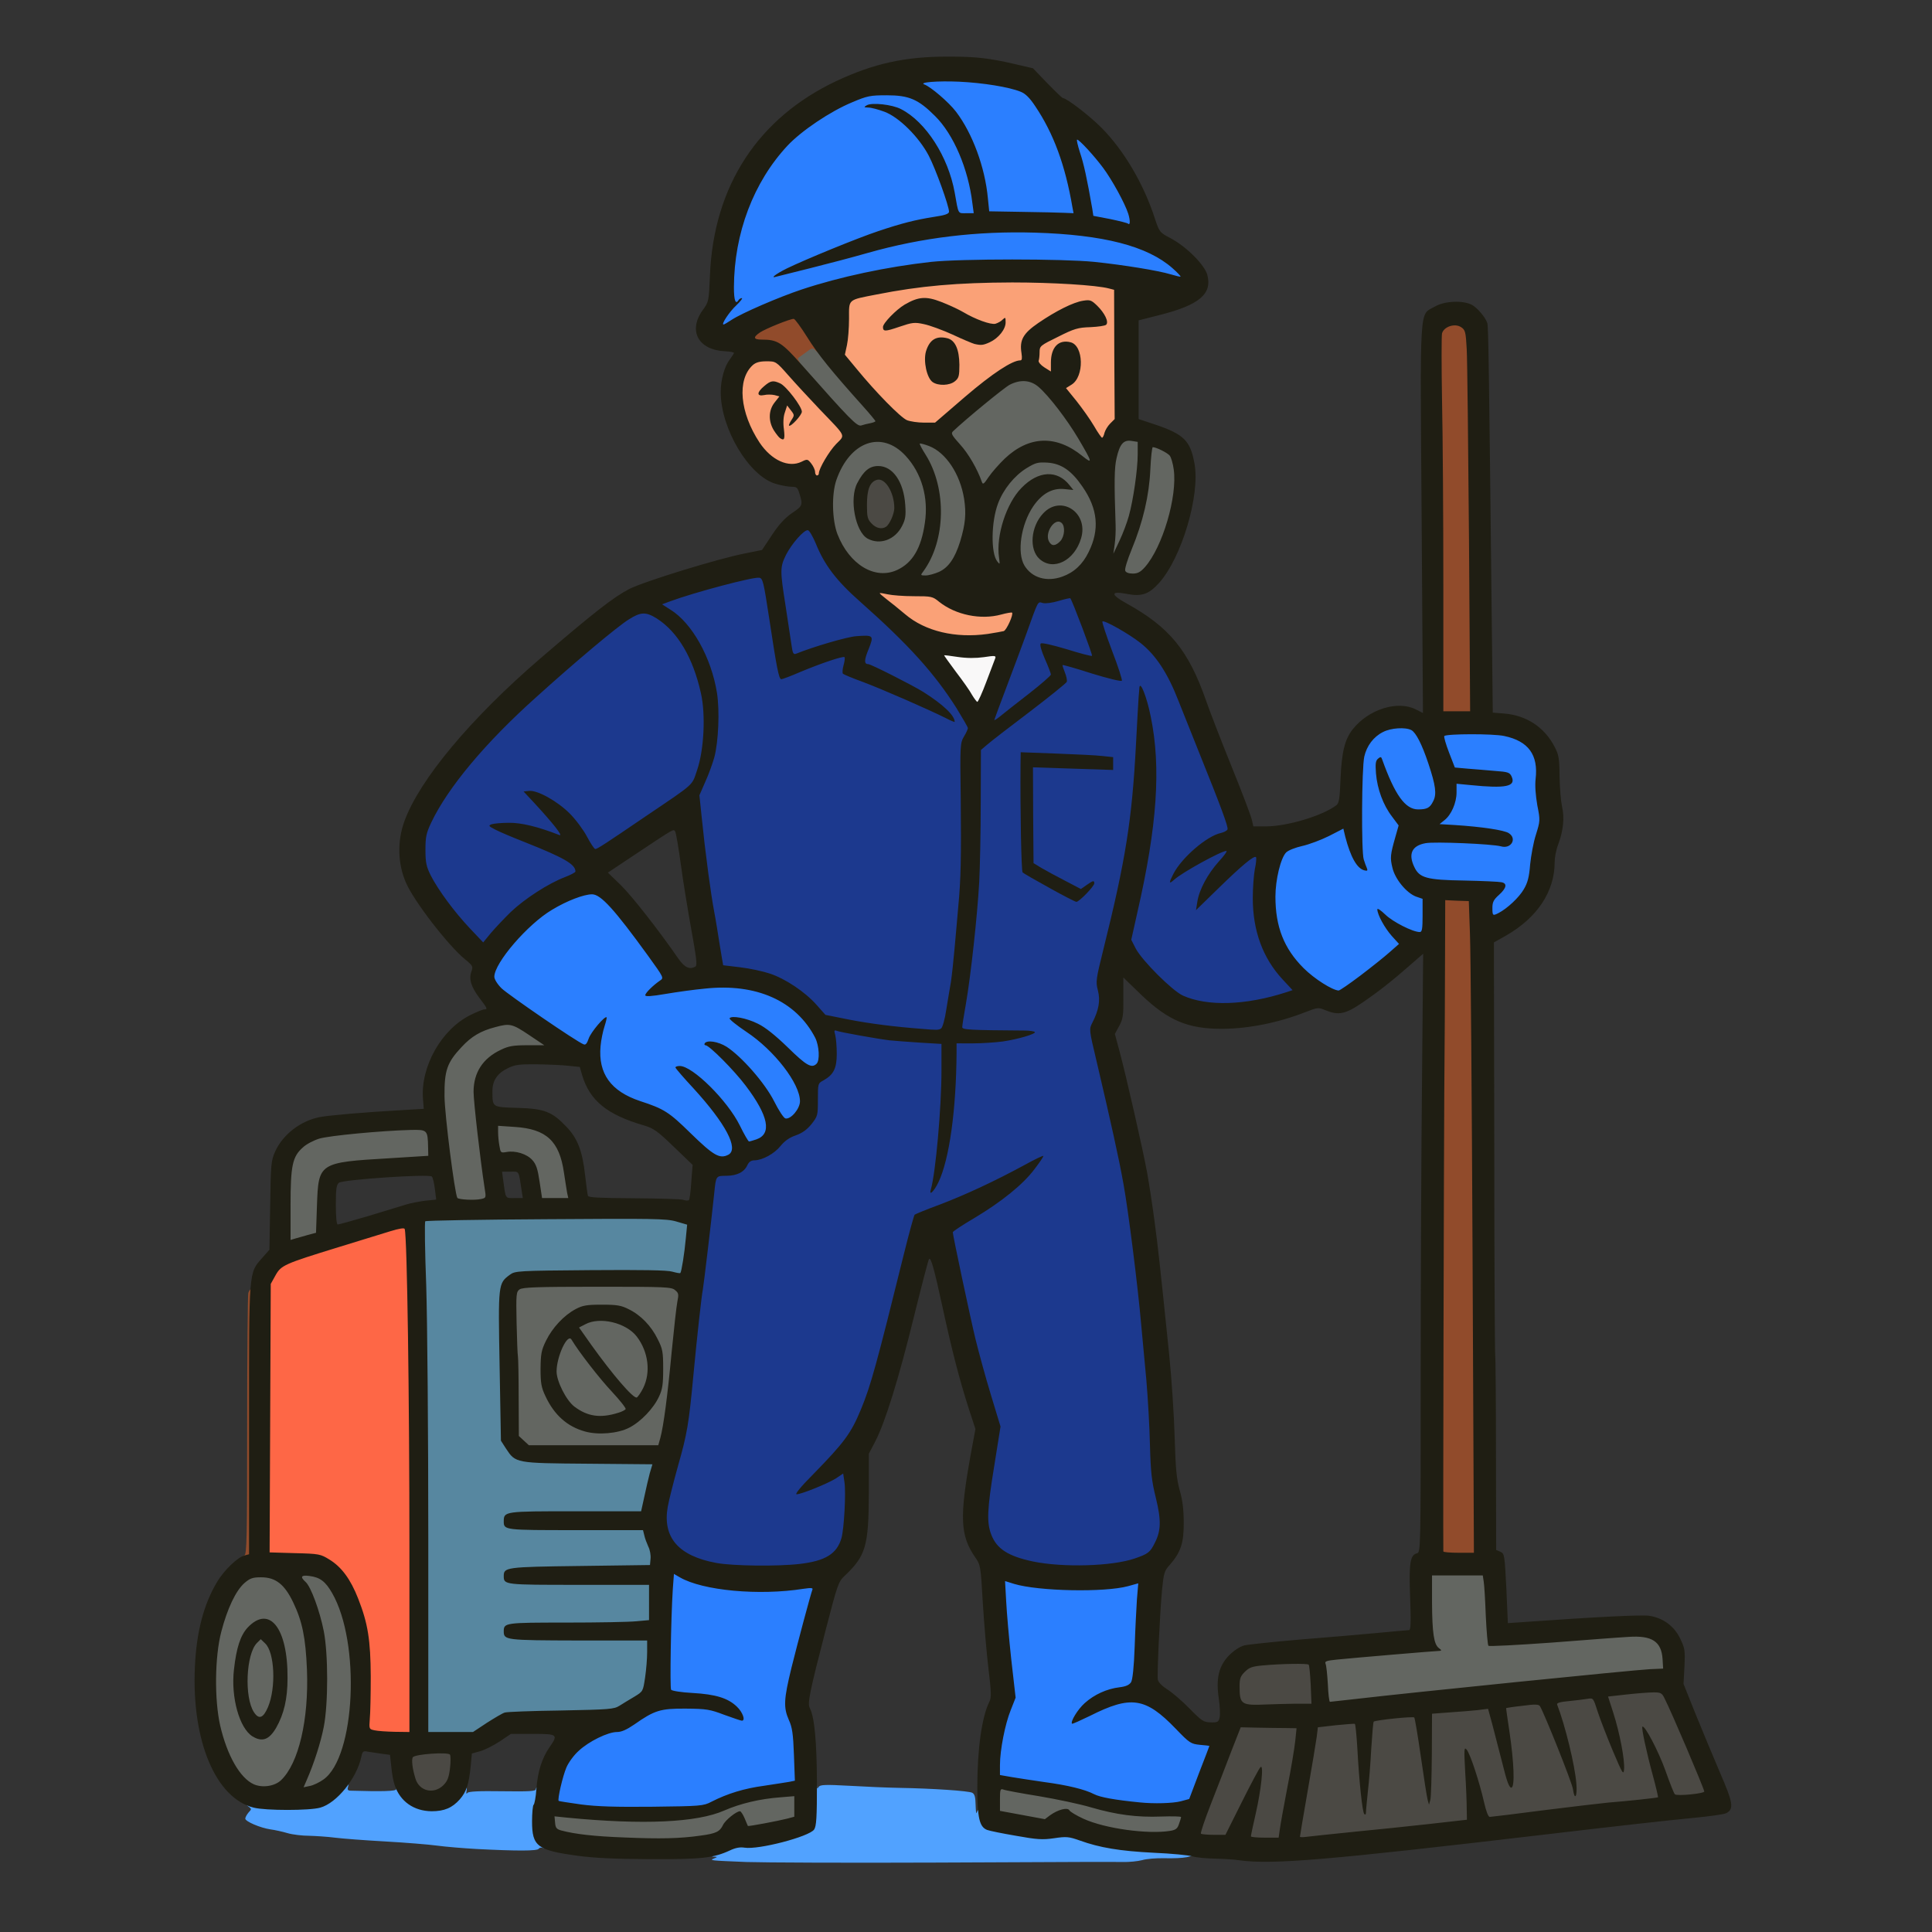
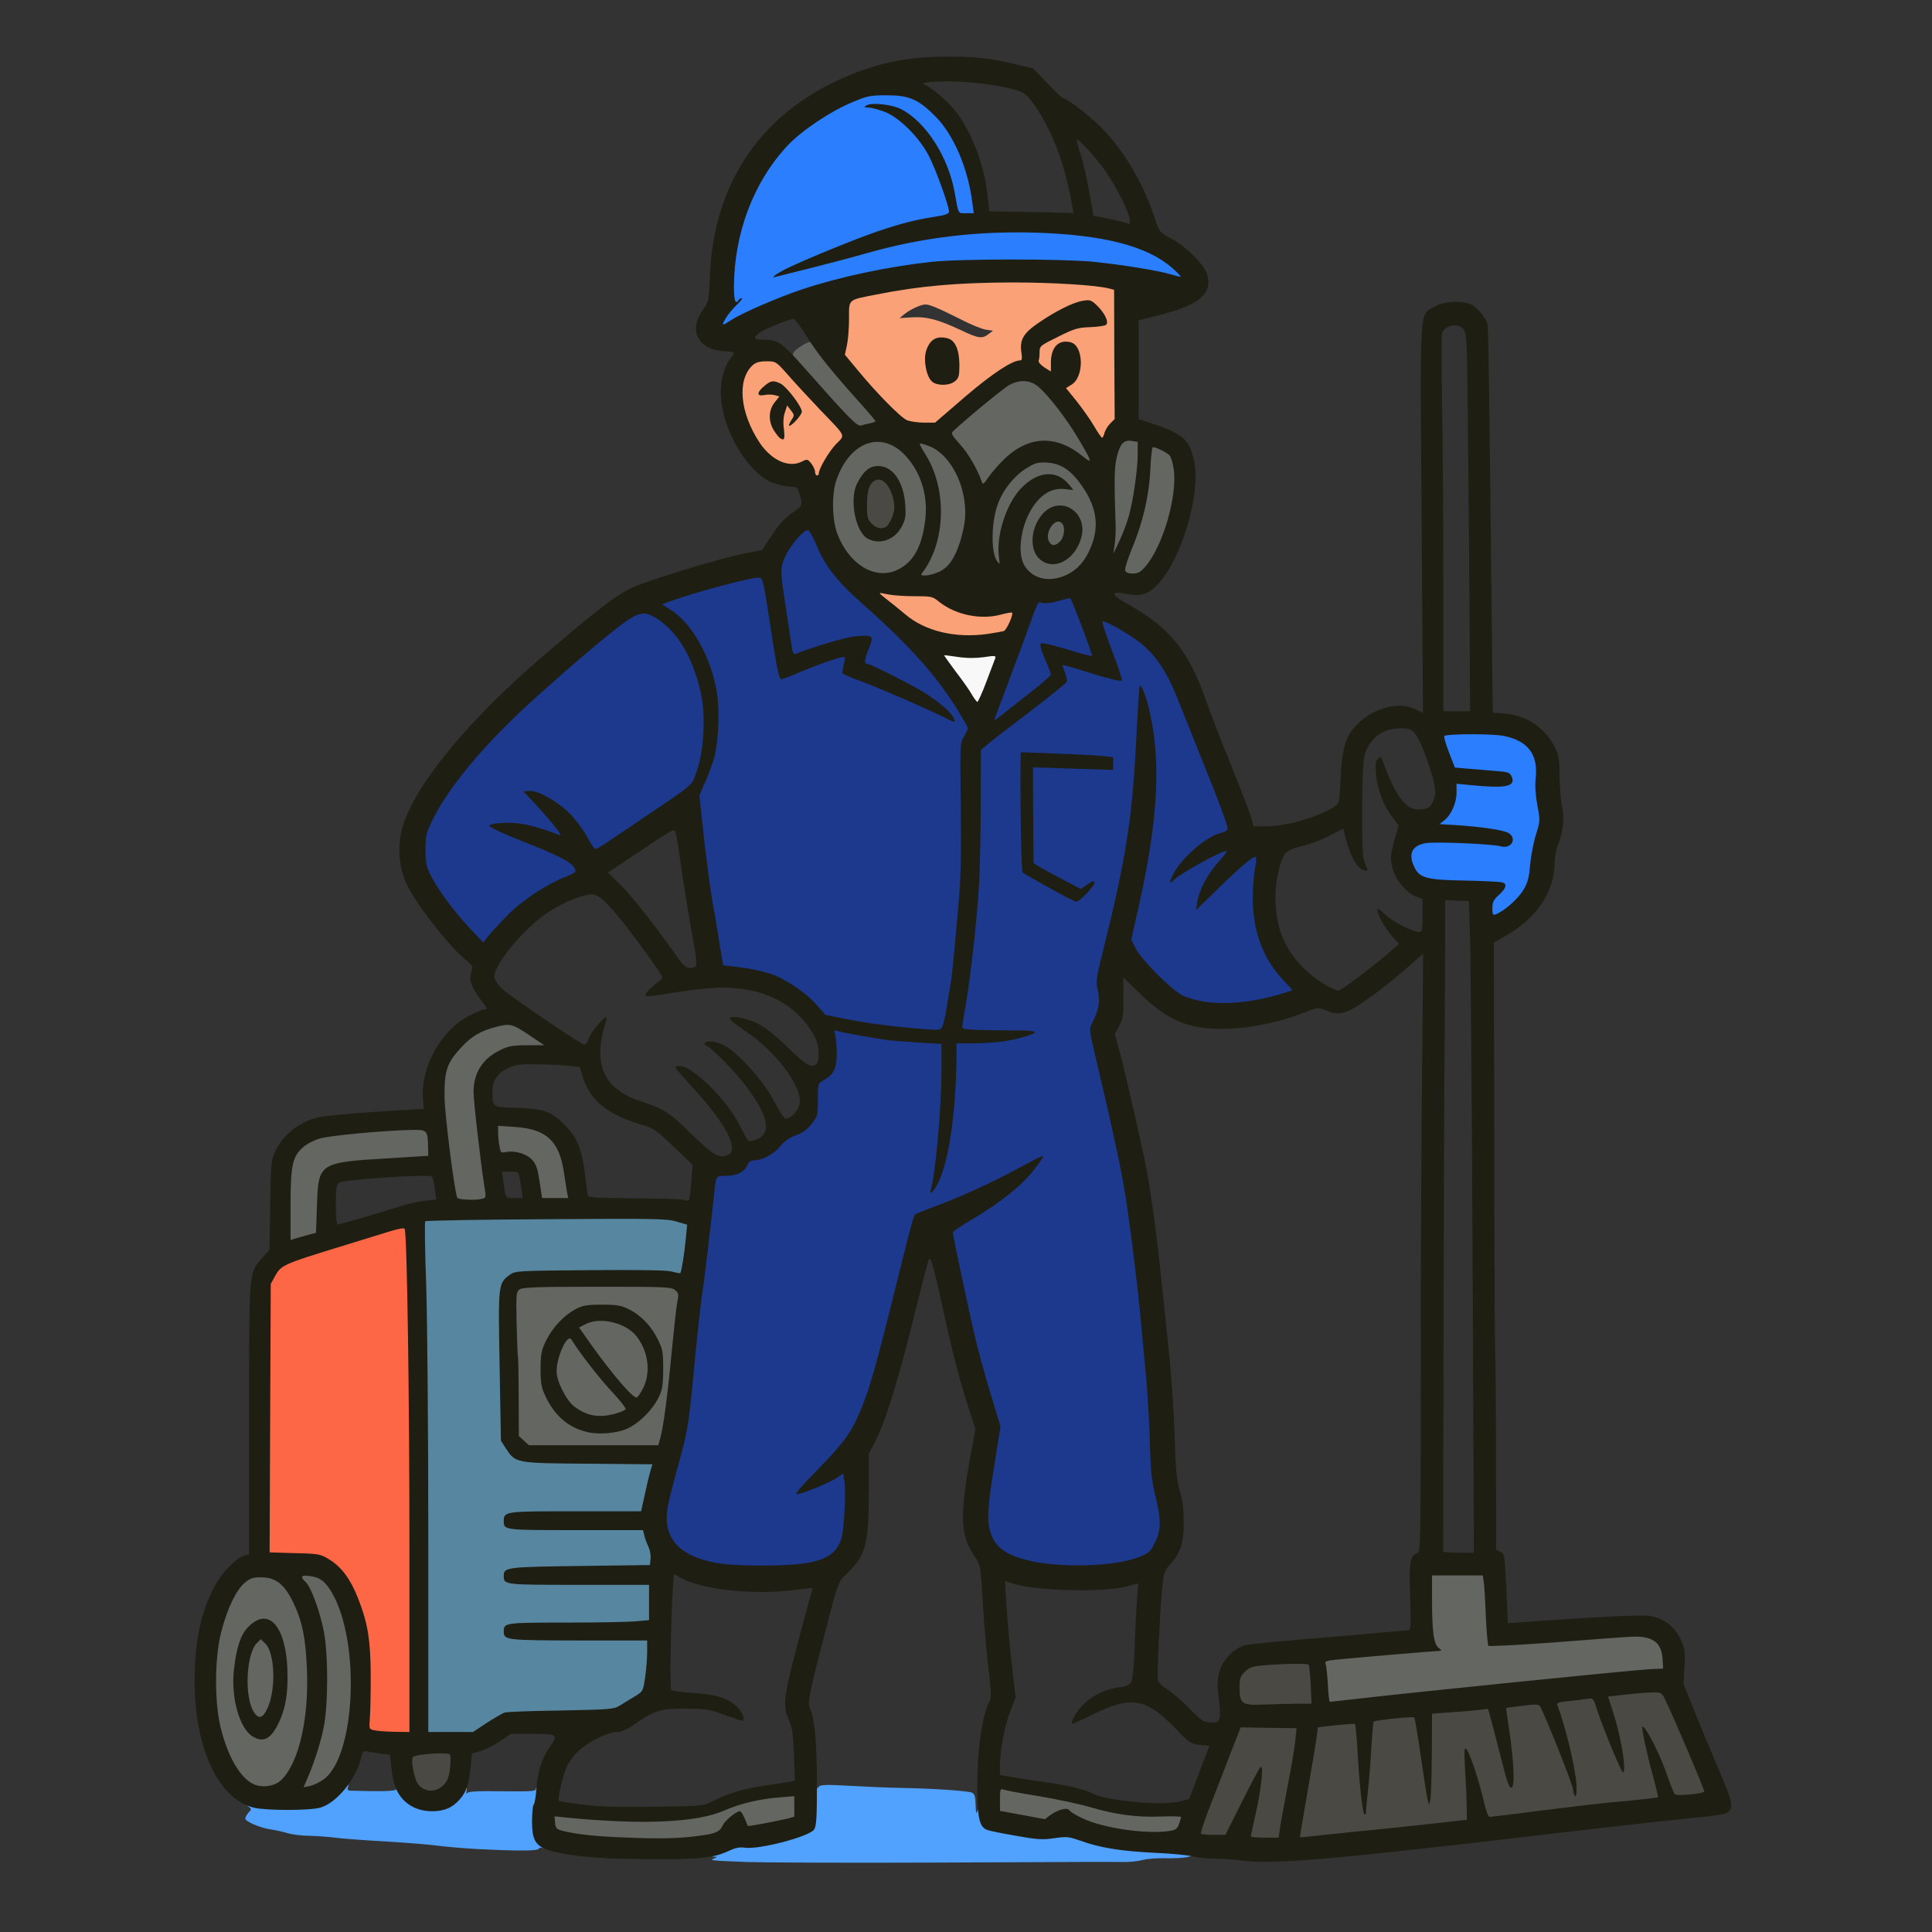
<svg xmlns="http://www.w3.org/2000/svg" version="1.0" viewBox="0 0 1024 1024">
  <rect x="0" y="0" width="1024" height="1024" fill="#333333" stroke="none" />
  <path fill="#f9f8f8" d="M512.6 371.8c-1.1-1.8-5-7.4-8.8-12.5-5.1-6.9-6.8-9.9-6.8-12.3v-3.3l7.8.8c9.8 1.1 11.2 1.1 19.5.1l6.7-.8v3.5c0 2-2.1 9-4.6 15.6l-4.7 12.1h-3.6c-3.1 0-4-.5-5.5-3.2z" />
  <path fill="#faa177" d="M501.4 339c-10-1.5-18.2-4.9-24.6-10.4-3.3-2.8-7.8-6.4-9.9-8-3.2-2.4-3.9-3.6-3.9-6.4v-3.4l4.8.6c2.6.3 10.3.9 17.2 1.2 11.7.6 12.6.8 16 3.5 8.4 6.7 17.5 8.9 27.3 6.4 8.7-2.2 11.1-1.8 11.5 1.8.4 3.7-2.8 12.6-4.7 13.2-7.1 2.2-23.9 2.9-33.7 1.5zm-72.9-87.1-1-3.1-8.1-.1c-6.9-.2-8.6-.6-12.1-2.9-4.8-3.2-10.4-11.4-14-20.5-2.3-5.7-2.7-8.4-2.7-16.8-.1-10.6 1-14 5.4-18 1.8-1.6 3.6-2 10.2-2h8l6.7 7.5c3.6 4.1 11.7 12.8 17.9 19.2 10.2 10.7 11.2 12 11.2 15.5 0 3-.8 4.5-3.9 7.8-3.7 3.7-9.1 12.9-9.1 15.4 0 .6-1.7 1.1-3.8 1.1-3.4 0-3.9-.3-4.7-3.1zm148.3-23.2c-2-3.4-6.2-9.3-9.2-13.1-6.7-8.3-7.4-12.1-2.7-14.8 4-2.2 5.6-7.8 3.6-12.5-1.1-2.7-2-3.4-3.7-3.1-3 .4-4.8 4.2-4.8 10.1 0 4.6-.1 4.7-3 4.7-1.7 0-4.5-1-6.3-2.2-1.8-1.3-3.4-2.4-3.5-2.5-.2-.1-.1-3.5.3-7.6l.7-7.5 9.7-4.7c8-4 10.8-4.8 16.9-5.3 3.9-.2 7.2-.7 7.2-1 0-1.4-5.6-6.2-7.2-6.2-4.9 0-28.2 14.5-29.4 18.3-.4 1.2-.6 4.6-.5 7.5.1 3.7-.2 5.2-1.1 5.2-4.3 0-14.7 6.9-29.3 19.3L498.6 227h-8.9c-5.1 0-10.1-.6-12-1.3-3.5-1.5-16.6-14.9-26.6-27.1-6.3-7.7-6.3-7.7-5.7-12.9.3-2.9.9-10.5 1.2-17 .8-13.8-.4-12.6 14.9-15.6 24-4.7 43.2-6.3 75-6.4 23.6-.1 47.3 1.3 54.3 3.2l2.7.7.2 37.2.2 37.2-2.4 2.4c-1.3 1.3-2.7 3.6-3.1 5-.5 2.2-1.2 2.6-4.3 2.6-3.4 0-3.8-.5-7.3-6.3zM503 199.2c2.8-2.2 3.1-8.2.7-12.9-2.9-5.5-6.6-5.1-9.2 1.1-1.6 3.6-.2 9.3 2.7 11.9 2.5 2.1 3 2.1 5.8-.1zm20.9-22.1 2.4-1.8-3.9-.6c-2.2-.4-7.9-2.7-12.9-5.3-4.9-2.5-11.2-5.5-13.9-6.6-4.7-1.8-5.3-1.8-9-.4-2.3.9-5.4 2.6-7 3.9l-2.8 2.3 6.4-.4c7.8-.5 14 1.1 25.9 6.7 9.5 4.5 11.4 4.8 14.8 2.2z" />
  <g fill="#2b7fff">
-     <path d="M315 960.5c-.8-.2-6.1-.9-11.7-1.6l-10.3-1.1v-4.7c0-5.8 2.4-16 4.9-20.9 4-7.8 18.2-17.2 26.1-17.2 2.4 0 5.1-1.2 9.2-4 11.1-7.9 13.4-8.5 30.5-8.5 16.9 0 17.1-1.3.3-2.2-5.8-.3-10.9-1.1-11.3-1.7-.8-1.1-.1-45.9.9-59.8l.6-7.8h3.2c1.7 0 4 .7 5.1 1.6 3.5 2.6 16.9 6.2 27.8 7.5 10.2 1.1 18.7.7 39-1.8 4.7-.6 4.7-.6 4.7 2.4 0 1.7-2.2 11.1-4.9 20.9-2.7 9.8-6.1 23.2-7.6 29.6l-2.8 11.7 2.3 5.3c2 4.6 2.4 7.4 2.8 21.9l.5 16.7-2.9.6c-1.6.3-7.7 1.2-13.5 2.1-10.5 1.4-19.3 4.1-28 8.5-4.2 2.2-5.5 2.3-33.9 2.6-16.2.2-30.2.1-31-.1zm286-2.2c-13.2-1.3-20.8-2.7-24-4.3-5-2.6-14-4.8-26.7-6.5-6-.9-13.6-2-17-2.6l-6.3-1.1v-8.3c0-10.4 2.3-23.9 5.4-31.5l2.4-5.9-1.9-16.8c-1.1-9.3-2.3-23.4-2.6-31.5l-.6-14.8h3c1.6 0 5.1.7 7.8 1.4 13.1 4 41.9 4.6 54.8 1.1 3.2-.8 7-1.5 8.4-1.5h2.6l-.6 12.3c-.4 6.7-1 19.4-1.3 28.2-.7 18-1.5 20.5-6.4 20.5-3.2 0-13.8 3.4-15.3 4.9-.4.4 1.8-.1 5-1.1 4.4-1.5 7.6-1.9 13.4-1.6 9.8.6 14.7 3.3 25.1 14.1 7.3 7.6 8 8 12.8 8.5 4.8.4 5 .6 5 3.6 0 1.7-2.4 9.4-5.4 17.1l-5.3 14-4.4 1.2c-4.1 1.1-19.9 1.4-27.9.6zM376 614.9c-1.3-.5-7.2-5.6-13-11.3-11.4-11.2-14.1-12.9-26.7-17-14.7-4.9-21.2-13.1-21.4-27 0-2.8-.3-4.5-.6-3.8-.2.6-2.2 1.2-4.2 1.2-3.2 0-7-2.1-23.6-13.2-11-7.3-21.6-15-23.7-17-3.4-3.4-3.8-4.3-3.8-9.1 0-7.2 5.1-15.7 15.5-26.3 12.6-12.7 27.4-20.4 39.3-20.4 5.4 0 6.2.3 9.5 3.5 4.7 4.6 12.5 14.4 23.2 29.1 6.5 9 8.5 12.6 8.5 15 0 1.8-.6 3.5-1.2 3.8-.7.3.5.4 2.7.1 27.1-3.2 37.7-3 50.4 1 12.5 4 22.4 12.3 28.2 23.6 2.2 4.4 2.7 17.7.7 19.7-.7.7-3.4 1.2-6.2 1.2-4.1 0-5.5-.5-8-2.7l-2.9-2.8 2.1 3.2c4.3 6.2 6.2 11.6 6.2 18.1 0 5.7-.3 6.6-3 9.3-2.6 2.6-3.6 3-7.7 2.7-3.9-.2-5-.7-6-2.8-1.2-2.3-1.3-2-1.3 3.3 0 3.2-.4 6.7-1 7.7-1.2 2.2-6.1 4-11.2 4-3.1 0-4-.5-4.8-2.2-.7-1.8-.9-1.2-.9 2.9-.1 4.1-.5 5.5-2 6.3-2.4 1.2-9.8 1.2-13.1-.1zm324-89.6c-11.9-5.7-23-20.4-25.9-34.1-2.9-13.8-.3-37.5 4.6-42.4 1.1-1 4.8-2.6 8.4-3.4 3.5-.8 10-3.3 14.4-5.4 10.5-5.2 13.1-5.2 14.4-.2.6 2 1.2 4.4 1.3 5.2.4 3.8 1.6-15 1.7-28 .2-16.5 1.2-22.1 4.7-26.7 4-5.2 9.1-7.3 17.9-7.3 4.2 0 8.5.5 9.6 1 5.8 3.2 14.7 32.5 12.5 41.4-1.3 5.1-3.9 6.6-11.8 6.6-7.1 0-7.1 0-11.2-4.2-3.3-3.4-3.7-3.7-2.2-1.3 1 1.7 2.7 3.9 3.7 5.1 2.5 2.7 2.5 10.1 0 17.2-1.5 4.3-1.6 6.2-.9 9.3 1.3 4.9 7.8 12.4 12.3 14.1l3.5 1.2V497h-4.4c-2.5 0-5.5-.4-6.8-.9-2.2-.8-2.3-.7-2 3.4l.4 4.3-8.9 7.4c-5 4.1-11.9 9.6-15.5 12.1-7.8 5.6-11.5 6-19.8 2z" />
    <path d="M788 481.1c0-6.2.3-7.2 2.5-8.9l2.5-2-18.8-.4c-21.2-.4-24.8-1.4-27.6-7.3-2.3-4.8-2.1-13.6.3-16.2 3.3-3.5 15.4-4 44.1-1.7 4.6.3 6 .2 4.9-.5-1.8-1.2-15.3-3-27.6-3.8l-8.3-.6v-2.9c0-2.1.8-3.7 2.6-5.1 3.6-2.8 6.4-9.3 6.4-15.1v-4.9l5.3.6c13.9 1.6 22.7 1.9 22.7.9 0-.6-3.4-1.3-7.7-1.6-4.3-.4-10.8-.9-14.5-1.2l-6.7-.6-3.1-7.9c-1.6-4.3-3-9.4-3-11.3 0-3.2.3-3.6 3.4-4.1 5.2-1 34.7.1 38.8 1.4 2.1.6 5.1 2.3 6.8 3.8 5.3 4.4 6.4 7.6 6.6 19.8.1 6.1.5 14.8.9 19.5.7 7.7.5 9.3-1.9 16.3-1.5 4.4-2.6 10-2.6 13 0 2.8-.5 6.9-1 8.9-2.4 8.6-13.8 18.8-21.1 18.8H788v-6.9zM380 171.7c0-2 1.2-5.2 3-8 2.7-4.3 3-5.5 3-13.5.1-29.6 10.2-56.5 28.4-76 7.4-7.9 22.7-18.2 34.3-23 8.6-3.6 9.2-3.7 21.3-3.7 11.2 0 13 .3 17.5 2.4 16.1 7.9 28.9 31.8 31.1 57.9l.7 8.2h-5.4c-10.8 0-33.4 5-49.6 10.9-7.8 2.8-16.5 6.6-12.9 5.6 34.5-9.8 60.7-13.1 97-12.2 39 1 62.2 6.7 75.9 18.8 3.9 3.3 4.7 4.7 4.7 7.5 0 3.2-.2 3.4-3.2 3.4-1.8 0-5.5-.7-8.3-1.6-6.6-2-25-5-40.5-6.6-16.3-1.7-64.8-1.7-80.5 0-23.3 2.6-48.3 7.9-68.5 14.6-12.3 4.1-31.7 12.5-37.2 16.1-2.2 1.5-5.2 2.5-7.3 2.5-3.3 0-3.5-.2-3.5-3.3z" />
-     <path d="M594.8 121.4c-.3-.3-4.6-1.3-9.4-2.3l-8.9-1.7-.6-3.9c-2.8-16.1-4.5-23.9-6.5-29.9-1.3-3.8-2.4-8.2-2.4-9.8 0-2.6.3-2.8 3.9-2.8 3.5 0 4.5.6 9.6 6.3 11.8 12.9 20.6 29.1 21.3 38.9l.4 5.8h-3.4c-1.9 0-3.7-.3-4-.6zm-55.9-6.1-17.6-.3-.7-6.9c-1.5-16.4-8.2-34.5-16.9-45.9-4-5.3-14.5-14.2-16.6-14.2-.6 0-1.1-1.6-1.1-3.5 0-3.1.3-3.5 3.6-4.1 10.4-1.9 44.7 1.3 54.3 5.2 6.4 2.5 16.1 19.2 22 37.6 3.1 9.8 6.1 24.5 6.1 29.9v2.9l-7.7-.2c-4.3-.1-15.7-.4-25.4-.5z" />
  </g>
  <path fill="#fe6746" d="M195.5 920.1c-2.8-.6-3-.9-2.8-5.1.2-2.5.4-12.8.5-23 .2-20.8-.8-27.5-6.4-41.8-4-10.2-8.8-16.7-15.2-20.6-4.7-2.9-5.4-3.1-18.3-3.4l-13.3-.4.2-74.2.3-74.1 2.3-4.2c1.2-2.4 3.5-4.9 5-5.7 7.2-3.6 60.3-19.8 65.7-20l4-.1.7 14c.4 7.7 1 69.2 1.4 136.8l.6 122.7-10.8-.1c-6-.1-12.2-.4-13.9-.8z" />
  <path fill="#51a2ff" d="M395.5 986.9c-19.4-.8-19.6-.8-17-1.9 1.9-.8 1.9-.9-.2-.9-2.7-.1-3.3-4.1-.8-4.1.9 0 3.5-.9 5.7-2 2.8-1.3 6.2-2 10.4-2 11.7 0 32.2-5.5 34.9-9.3 1.1-1.6 1.5-4.9 1.5-11.9 0-8 .3-9.8 1.5-9.8.8 0 1.5.8 1.5 1.8 0 1.4.2 1.4.9.3.8-1.2 3.5-1.3 16.3-.6 8.4.5 20.3 1 26.3 1.1 17.8.3 36.9 1.6 38.8 2.6 1.3.7 1.7 2.2 1.8 6.6.1 3.1.3 4.9.6 4 .7-2.9 3.2-2.1 4.7 1.6.8 1.8 1.9 3.7 2.6 4.1.6.4 6.8 1.8 13.8 3.1 11.3 2.1 13.6 2.2 20.7 1.2 7.6-1 8.4-1 15.1 1.5 11 4 21.6 5.8 36.4 6.3 19.1.7 22 1.1 22 3.3 0 2.3-5.1 3.2-16 3-4.1-.1-9.3.3-11.6 1-2.2.6-7 1.1-10.5 1-10.2-.1-9.3-.1-98.4.3-46.7.2-92.2 0-101-.3zm-143-6.9c-7.1-.4-16.6-1.2-21-1.8-4.4-.6-16.8-1.6-27.5-2.2-10.7-.6-22.6-1.5-26.5-2-3.8-.5-10-.9-13.6-1-3.6 0-8.8-.6-11.5-1.4-2.7-.8-6.8-1.7-9.1-2-5.4-.8-13.3-4.2-13.3-5.7 0-.7.8-2.1 1.7-3.2 1.7-1.8 1.7-1.9 0-3.2-3.2-2.3-1.7-2.7 7.6-1.9 10.9.9 22.8.7 27.9-.7 2-.5 5.9-2.9 8.6-5.4 5.3-4.8 9.8-6.1 8.7-2.5-.5 1.5-.2 2 1.2 2.1 17 .5 24.3.3 24.3-.8 0-2.5 3.5-1.3 6.2 2.1 1.5 1.9 4.7 4.2 7.2 5.1 6.5 2.5 11 1.4 16.4-4.1 5-4.9 8.3-5.9 7.5-2.2-.3 1.4-.1 1.9.4 1.1.6-.8 5.9-1.1 18.6-.9 14.1.2 17.7 0 17.7-1.1 0-.7.7-1.3 1.5-1.3 1.2 0 1.5 1.3 1.5 5.9 0 3.3-.4 6.3-1 6.6-1.9 1.2-1.2 11 1 13.8 2.3 2.9 2.7 6.9.6 6.1-.8-.3-1.7-.1-2.1.5-.7 1.2-11.6 1.2-33 .1z" />
  <path fill="#5787a0" d="M224 820.8c0-57-.5-116.6-1.2-138-.6-20.8-.8-38.1-.4-38.5.4-.4 30.6-.9 67-1.1 59.3-.4 66.9-.3 71.9 1.2l5.7 1.7v4.7c0 5.2-1.7 21.3-2.7 25-.5 2.3-.8 2.4-6.2 1.6-3.1-.4-22.8-.8-43.8-.8-37-.1-38.2 0-41 2-6.2 4.5-6.2 5.1-5.5 45.5l.7 36.5 2.7 4.2c5.1 7.7 4.9 7.7 43.6 8l34.2.3v2.5c0 1.4-.6 4.9-1.4 7.7-.8 2.9-2.2 8.7-3.1 13l-1.7 7.7h-34.7c-19 0-35.2.4-36 .9-4.2 2.7.8 3.1 35.9 3.1h35.8l.7 2.8c.3 1.5 1.3 4.1 2.1 5.8 1 2 1.4 5.4 1.2 9.5l-.3 6.4-37 .5c-20.3.3-37.6.9-38.3 1.3-3.5 2.3 2.2 2.7 37.4 2.7H347v24.7l-6.7.6c-3.8.4-20.6.7-37.5.7-19.5 0-30.9.4-31.3 1-.3.6.1 1.3 1.1 1.7.9.3 17.8.7 37.6.7l35.8.1v9.2c0 5.1-.5 12.5-1.1 16.5-1.1 7.3-1.1 7.3-5.7 10.1-2.6 1.5-6.1 3.6-7.8 4.7-2.8 1.8-5.7 2-32.5 2.8l-29.4.7-7.9 5.3-7.9 5.2H224V820.8z" />
  <g fill="#636661">
    <path d="M328 977c-16.4-.7-26.4-1.9-33.5-3.8-2.9-.8-3-1.1-3.3-7l-.3-6.2h6.8c3.7 0 9.5.5 12.8 1 7.9 1.4 46 1.4 55.4.1 4-.6 10.8-2.6 15-4.5 9.7-4.2 18.8-6.3 32.4-7.1l10.7-.7v17.1l-3.7 1c-6.6 1.7-20.4 4.1-23.8 4.1-2.8 0-3.5-.5-4.4-3.2l-1.1-3.1-2.5 2.3c-1.4 1.3-2.5 2.9-2.5 3.7 0 5.4-22.9 7.9-58 6.3zm269-3.7c-9.9-1.1-19.9-3.6-26.7-6.8l-7.7-3.6-2.8 2.1c-3.5 2.6-7.5 2.6-21.5-.1l-11.3-2.1v-18l4.3.5c11.6 1.3 40.7 6.9 49.8 9.6 14.6 4.2 24.4 5.5 37.2 4.7l10.7-.7v3.9c0 6.9-1.6 9.9-5.8 10.6-3.9.6-20.2.6-26.2-.1zm-465.5-24.6c-7.3-3.3-14.1-15.2-17.8-31.1-1.7-7.6-2.1-12.1-2-27.6 0-16.5.3-19.5 2.6-28.2 3.3-12.4 7.7-21.7 12.2-25.7 3.4-2.9 4-3.1 11.9-3.1 7.6 0 8.6.2 12.4 3 4.9 3.5 10.3 13.9 12.7 24.5 2.2 9.5 3.1 39.8 1.6 50.7-2.5 16.9-7.2 29.7-13.2 35.4-2.6 2.5-3.8 2.9-10.2 3.1-4.5.2-8.3-.2-10.2-1zm11.5-35.4c1.7-2.6 3-5.2 2.9-5.7 0-.6-.8.4-1.7 2.2-1.6 3.2-1.8 3.3-6.8 3-4.5-.3-5.1-.1-4.1 1.2 4.1 5.2 6.1 5.1 9.7-.7zm6.4-23.3c.2-13.2-4.3-27.1-9.1-27.8-1.1-.2-3.3.8-4.9 2.2l-2.9 2.5 4.3-.6c3.5-.5 4.7-.2 6.6 1.6 3.3 3.1 4.9 11.8 4.4 24.1-.2 6.6-.1 9.3.5 7.8.5-1.3 1-5.7 1.1-9.8zm-21.7-3.2c-.2-2.4-.4-.5-.4 4.2s.2 6.6.4 4.3c.2-2.4.2-6.2 0-8.5z" />
    <path d="M158 946.9c0-1.9 1-5.4 2.1-7.9 3.6-7.7 6.8-18 8.5-26.9 2.2-11.6 2.2-32.9 0-44.6-2.1-10.5-6.8-23.5-9.6-26-1.3-1.2-2-3.1-2-5.7V832h5.8c7.9 0 12 2.3 16 9 10.5 17.6 13.5 56.7 6.6 84.9-3.9 15.8-10.4 23.1-21.4 23.9l-6 .4v-3.3zm542.6-51.1c-.3-5.1-.8-11.4-1.2-13.9l-.6-4.6 5.9-.6c3.2-.3 14.8-1.3 25.8-2.2 11-.9 21.4-1.8 23-2l3-.5-.3-20-.4-20h33.1l.5 3.3c.3 1.7.8 10 1.1 18.2.4 8.3.9 15.3 1.3 15.6.4.3 10.4-.2 22.2-1.2 43.8-3.6 58.2-4.2 62.4-2.7 5.9 2 7.5 4.9 7.8 14.3l.3 8-7 .3c-8.9.3-123.6 11.9-156 15.7-7.1.8-14.6 1.5-16.6 1.5h-3.7l-.6-9.2zM274.8 766.7l-2.5-2.3-.7-32.4c-.3-17.9-.9-36.2-1.3-40.6-.5-7.4-.4-8.3 1.6-10.3 2.1-2.1 2.5-2.1 44.5-2.1 40 0 42.5.1 44.7 1.9l2.3 1.9-1.7 12.3c-1 6.8-2.4 20.1-3.3 29.4-1.6 18.5-3.8 34.5-5.4 40.6l-1.1 3.9h-74.6l-2.5-2.3zm56-13.1c5.9-3 12.7-10.2 15.5-16.4 2.8-6.1 3-17.3.4-21.7l-1.7-3 .7 3c.4 1.7.7 6.4.7 10.6-.1 10.3-3.3 17.2-8.1 17.7-2.9.3-3.3.7-3.3 3.3 0 3.8-3.5 5.4-13.5 6.4-13.1 1.3-21.6-3.2-26.7-14.1-2.8-6-3-7.2-2.6-14.9.6-11 3.8-17.8 8.6-18.3 2.7-.3 3.2-.7 3.2-3.1 0-4.1 5-6.1 15.4-6.1 6.8 0 9.1.4 13.2 2.5 4.8 2.3 4.8 2.4 2.1.1-13.5-10.9-33.5-4.3-42.2 14-3.8 7.9-3.9 15.7-.3 23.4 7.7 16.9 24.1 23.9 38.6 16.6zM151 638.8c0-24.4.8-28.7 6.6-33.7 1.8-1.7 5.7-3.7 8.6-4.6 5.5-1.6 32.5-4.1 51.2-4.7 11-.3 11-.3 11.7 2.2.4 1.4.7 5.9.8 10.1l.1 7.5-20.7 1.3c-23.2 1.4-29.9 2.4-32.8 4.9-4.7 4.1-5 5-5.5 20l-.5 14.6-5 1.4c-2.7.8-7.1 1.7-9.7 1.9l-4.8.5v-21.4zm88.6-.7c-.4-.5-2.1-10.4-3.8-21.8-4.1-27.2-4.5-47.3-1.1-54.5 2.7-6 10.5-14.4 15.8-17 5.6-2.9 13.1-4.8 19.3-4.8 4.6 0 6.1.6 13.2 5.3 7.2 4.7 8 5.5 8 8.5v3.2h-8.7c-10.6 0-16.8 2.4-22.5 8.8-7 7.8-7 8.5-1.1 52 1.4 10.6 2.3 19.6 1.9 20-1.2 1.2-20.3 1.5-21 .3z" />
    <path d="M283 629.3c-1.1-7.7-1.7-9.2-4.5-12-3-3-3.8-3.3-9.8-3.3h-6.4l-.7-3.7c-.3-2.1-.6-6.7-.6-10.2v-6.4l11.8.5c9.2.4 12.6.9 15.7 2.6 4.5 2.3 8.6 6.3 10.8 10.7 1.5 3 4.7 21.8 4.7 27.5v3h-19.7l-1.3-8.7zM545.2 308c-5.6-3.4-7.2-7.3-7.2-17.6 0-18 6.8-30.5 18.8-34.5 2.2-.7 1.9-.8-1.7-.5-11.9 1.2-22.3 18.8-22.2 37.9v8.8l-3.7-.3c-3.3-.3-3.8-.7-5-4.3-2.1-6.1-1.1-26.4 1.7-33.5 3-7.8 8.8-15 15.1-18.7 4.8-2.9 6.3-3.3 12.7-3.3 4.2 0 8.9.6 10.8 1.4 5.1 2.2 12 9.8 15.7 17.4 3.1 6.2 3.3 7.3 3.3 17.2 0 9.9-.2 11-3.3 17.2-5.2 10.5-12.1 14.7-24.7 14.8-5.3 0-7.8-.5-10.3-2zm15.7-13.4c3.3-1.7 7.3-6.9 8.8-11.2.9-2.4.8-3.8-.4-6.2-1.6-3.4-6.8-6.4-9.2-5.4-1.1.5-.7.8 1.4 1 4.7.6 5.5 1.8 5.5 8.6 0 8-2.1 10.6-8.5 10.6-4.9 0-6.4-1.6-6.6-6.7 0-2.7-.1-2.7-.9-.5-1.2 2.9.1 6.4 3.6 9.1 3.2 2.5 2.8 2.5 6.3.7zm-75.7 9.5.3-3.9-2.7 2.3c-4.2 3.5-9.3 4.8-16.9 4.3-11.6-.9-20-7.8-25.1-20.6-1.8-4.8-2.2-7.7-2.3-17.7 0-13.2 1.3-18.6 6.4-26.6 4.4-6.9 10-10.3 18.1-10.7 8.2-.5 13.1.9 17.9 5.3l3.6 3.3-.3-3.9-.4-3.9h4.3c20.6.1 32.9 31.2 23.5 59-4.3 12.6-9.6 16.9-21 17h-5.8l.4-3.9zm10-33.1c0-4.7-.4-9.7-.9-11.2-.5-1.9-.8.8-.8 8.5 0 6.1-.3 13.2-.7 15.7l-.7 4.5 1.6-4.5c1-2.8 1.6-7.7 1.5-13zm-25.5 11c4.7-2.8 7.7-9.2 6.9-14.8-.8-5.7-3.1-10.5-6.9-14.2-3.8-3.7-4.7-3.7-7.9-.2-6.4 6.8-7.8 15-3.8 23.5 1.9 3.9 5.6 7.5 8 7.7.3 0 1.9-.9 3.7-2zm124 24.3c-.4-.3-.7-2.8-.7-5.5 0-4.7-.1-4.8-3.1-4.8h-3.2l.8-7.7c.9-8.9.9-7.9 0-24.3-.6-9.6-.4-14.4.8-20.9 2.5-13 3.8-14.1 14.1-12.4l3.9.6-.5 14.1c-.2 7.9-.1 12.3.3 10.1.4-2.2.8-7.9.8-12.7l.1-8.8h3.9c5 0 10.7 2.4 12.5 5.3.8 1.2 1.7 5.4 2.1 9.2 1.6 17.1-6 44-15.6 55-2.9 3.3-3.5 3.5-9.3 3.5-3.5 0-6.6-.3-6.9-.7z" />
    <path d="M517.3 258.3c-2.3-6.7-7.1-15-11.3-19.6-4-4.3-5-6.2-5-8.9 0-3.1 1.1-4.3 14-15.3 7.6-6.5 15.4-12.7 17.2-13.7 2.2-1.2 5.6-1.7 10.5-1.8 6.6 0 7.5.2 10.7 3 10.4 9.2 27.6 35.5 27.6 42.2 0 3.6-.2 3.8-3.1 3.8-2.2 0-4.6-1.2-7.5-3.5-13.3-10.9-24.4-9.7-37.4 4.2-3.4 3.6-6.6 7.6-7.2 8.9-1.4 3-7.5 3.5-8.5.7zm-74.4-38.5C422 197.1 420 194.4 420 190.3c.1-3.3.6-4.2 4.1-6.5 5.4-3.8 9-3.7 12.2.5 3.1 4 15.1 18 24 27.9 5.6 6.3 6.7 8.1 6.7 11 0 3.9-.8 4.3-11 5.5l-4.5.5-8.6-9.4z" />
  </g>
-   <path fill="#914b2b" d="M128 826c0-.6.7-1.3 1.5-1.6 1.3-.5 1.5-9.1 1.5-68.8 0-37.4.3-69.1.6-70.3.4-1.3 1.3-2.3 2-2.3 1.2 0 1.4 11.4 1.4 72v72h-3.5c-1.9 0-3.5-.5-3.5-1zm634-.7c-.2-3.1.3-242.6.4-263.8.2-14.8.3-40.6.4-57.3l.2-30.3 9.3.3 9.2.3.6 17.3c.4 9.5 1 88.6 1.4 175.8l.7 158.4h-11.1c-6.1 0-11.1-.3-11.1-.7zm-.3-548.4c-.3-56.8-.3-103.8 0-104.5 1.3-3.5 12.7-4.5 16.4-1.5l2.4 1.9.7 67.9c.3 37.3.7 83.9.7 103.6l.1 35.7h-19.7l-.6-103.1zm-346-87.4c-4-4.7-8.2-6.5-14.9-6.5-3.7 0-3.8-.1-3.8-3.9 0-3.2.5-4.3 2.8-5.9 4.4-3.1 16.4-7.2 20.9-7.2 4.1 0 4.2.1 8.7 7.5 2.9 4.8 4.6 8.7 4.6 10.7 0 3-.1 3.1-1.7 1.6-1.5-1.6-1.9-1.5-5.2 1-2 1.4-3.8 2.8-4.1 3-.2.1.1 1.2.8 2.2 1.1 1.8.9 2-1.5 2-2-.1-3.8-1.3-6.6-4.5z" />
  <path fill="#1c398e" d="M376.7 831.4c-24.9-4.5-31.4-17.6-23.2-46.9 7-25.3 8.4-31.7 9.9-48 2.4-24.6 5.6-53.5 6.1-55.9.4-1.9 4.7-37.9 6.1-51.6.9-9.1.9-9 6.8-9 5.7 0 9.9-2.3 11.1-6 .4-1.3 1.5-2 3.3-2 4.4-.1 10.6-3.5 13.9-7.6 2.1-2.6 4.7-4.5 8-5.6 3.4-1.2 6-3 8.4-6 3.3-4.2 3.4-4.4 3.1-12.8l-.2-8.5 3.2-1.8c6.8-3.7 8.1-8 6.3-20.9-.7-5-.6-5.6 1.1-6 1.2-.3.3-.7-2.3-1.2-3.3-.6-5-1.8-8.2-5.7-9.5-11.2-23.6-18.2-40.7-20.2l-9.2-1.1-.7-4.1c-4.8-28.7-7.1-44-8.4-55.5-.6-5.2-1.6-13.3-2.1-17.9-.6-4.6-1-10.4-1-12.8v-4.5l-4.7 3.5c-4.7 3.4-27.2 18.7-38.2 25.9-4.1 2.8-6.7 3.8-9.6 3.8-3.9 0-4.1-.1-7.4-6.6-3.1-6-14.7-19.2-15.8-18-.3.3 1.5 2.9 4.1 5.9 3.3 3.9 4.6 6.3 4.6 8.6 0 2.8-.3 3.1-3.1 3.1-1.6 0-7.7-1.6-13.5-3.5-14.9-5-16-4.3-1.9 1.4 15.4 6.2 24.1 10.6 24.9 12.6.3.9.6 3.4.6 5.4 0 3.7-.2 3.9-5.7 6-13 5-27.8 16-37.4 27.8-4.6 5.6-5.5 6.3-8.7 6.3-3.3 0-4.4-.8-10.4-7.2-8-8.6-16.5-20.1-20.5-27.8-2.6-5.1-2.8-6.4-2.8-16.5 0-10.3.2-11.4 3.1-17.6 8.8-18.5 28.7-42.3 55.5-66.3 20.8-18.8 43.2-37.6 49.2-41.4 4.7-3 5.8-3.3 11.5-3 6.1.3 6.2.3 6.2-2.3 0-3 1.4-3.6 18.5-8.7 19.1-5.7 30.6-8.3 35.8-8l5.1.3 2.3 15c4 26.8 5.5 35 6.2 35.8.4.4 3-.2 5.7-1.4 9.3-4.1 21.8-7.9 25.7-7.9h3.9l-.4 5-.3 5 5 1.7c2.8.9 8.1 2.9 11.9 4.5 3.8 1.5 7.1 2.7 7.3 2.5.4-.4-12.5-6.9-17.1-8.7-2.7-1-2.8-1.3-2.3-5.8.3-2.6.9-5.8 1.3-7.1.7-2.3.6-2.4-3.2-1.7-2.1.4-9.8 2.7-17.1 5.2-7.3 2.4-14.6 4.4-16.2 4.4-2.8 0-2.9-.3-3.6-5.2-.4-2.9-1.8-12.1-3.1-20.5-3.2-20.2-3.2-26.4.2-33.2 1.5-2.9 4.4-7.1 6.4-9.2 3.2-3.4 4.3-3.9 8.1-3.9h4.4l2.9 7.1c4.6 11.4 10.9 19.7 23.6 30.9 25.6 22.7 39.2 37.8 50.9 56.2 6.7 10.7 7.7 15.4 4.4 20.5-1.6 2.5-1.8 6.3-1.9 40.3 0 42.3-1.4 62.1-6.9 99.7-1.9 13.6-2.4 15.1-4.6 15.8-1.1.4-6.8.5-12.7.2l-10.7-.4 12.3 1 12.2 1 .2 18.6.2 18.6.6-14.5c.4-8 .8-16.4.9-18.7l.1-4.3 10.3-.2 10.2-.2-8.7-.3-8.8-.4v-4.7c0-2.6.7-8.3 1.5-12.7 5.1-26.2 8.8-77 8.3-113.8l-.3-22.9 2.5-2.1c1.4-1.2 4.1-3.4 6-4.9 3.2-2.5 3.3-2.8 1.3-2.8-3.8 0-2.9-5.4 4.3-24.2 3.6-9.5 8.1-21.6 10-26.8 1.9-5.2 4.1-11.4 5-13.6l1.5-4.2 6.7-.6c3.7-.4 9-.9 11.7-1.2l5-.5 5.8 14.8c3.4 8.8 5.7 16.3 5.7 18.6 0 3.7 0 3.7-4.2 3.8-4.2.1-4.2.1 3.1 2.5 4.1 1.3 7.7 2.2 7.9 1.9.3-.2-1.4-5.2-3.7-11-2.3-6-4.1-12.4-4.1-14.6 0-3.8.1-3.9 3.8-3.9 2.6 0 6.1 1.3 11.4 4.3 16.3 9.4 23.6 18.1 31.3 37.9 2.7 6.8 7.8 19.5 11.3 28.3 3.5 8.8 8.4 21.1 10.8 27.3 4.8 12.3 5.6 18.9 2.7 19.8-3.7 1.3-11.9 5.5-14.3 7.4-2.1 1.7-1.6 1.6 2.6-.5 3-1.4 6.9-2.5 9.3-2.5 4 0 4.1.1 4.1 3.3 0 2.3-.8 4.1-2.6 5.8-1.4 1.3-4 4.2-5.7 6.4l-3 4 4.9-4.6c10.8-10.1 13.5-11.9 17.7-11.9h3.9l-.6 6.7c-1.8 20-1.8 23.2-.2 30.7 2.3 10.1 7.6 20.4 14.2 27.5 4.1 4.4 5.4 6.6 5.4 8.9 0 2.6-.5 3.2-3.2 4.1-22.2 7.2-47.5 7.9-60.8 1.7-5.7-2.6-17.9-14.2-23-21.8-5.1-7.7-5.2-11.2-.5-31.3 9.1-38.9 11.3-65.1 7.4-90.3-.7-4-1.3-7.1-1.6-6.9-.2.2-.8 8.9-1.3 19.3-1.2 22.1-3.4 43-6 56.4-3.1 15.9-8.7 40.9-11.8 52.9-2.4 9.1-2.8 12-2 14.4 1.4 4 .4 13.5-2 19l-2 4.5 4.4 18.9c7.2 30.3 10.4 45 12.9 59 2.5 13.7 7.5 53.9 9.4 74.8.6 6.6 1.8 19.4 2.6 28.5.8 9.1 1.8 24.6 2.1 34.5.5 14.2 1.1 20.1 3 27.9 3.7 15.2 3.1 25.3-1.9 32.7-1.7 2.5-3.9 4-8.6 5.7-12.4 4.4-44.1 5.4-60.6 1.8-24.3-5.2-27.7-14.4-20.7-55.9l2.9-17.8-3.8-12c-7.2-22.7-20.9-83-20.9-91.9 0-3.7.3-4 6.3-7.3 8.8-5 20.5-12.8 25.2-17 4-3.4 3.9-3.4-7 1.9-6 2.9-17.1 7.6-24.5 10.5-7.4 2.8-13.8 5.4-14.2 5.7-.4.4-3 9.9-5.8 21.2-14.4 58.2-17.5 69.5-22.6 81.8-4.7 11.4-8.5 17-19.3 28.6-4.5 4.8-4.3 5.1 1.1 1.4 1.4-1 4-1.8 5.6-1.8 2.9 0 3.1.3 3.8 4.7.9 6.1-.2 30.7-1.6 35.5-2.5 8.5-8.3 12-23 13.8-12 1.4-40 1.1-49.3-.6zm125-239.6c-.2-1.3-.4-.5-.4 1.7-.1 2.2.1 3.2.4 2.3.2-1 .2-2.8 0-4zm-27.9-44.5c-1-.2-2.8-.2-4 0-1.3.2-.5.4 1.7.4 2.2.1 3.2-.1 2.3-.4zm70.9-106.5c-.2-2.4-.4-.5-.4 4.2s.2 6.6.4 4.3c.2-2.4.2-6.2 0-8.5zm0-28c-.2-1.3-.4-.5-.4 1.7-.1 2.2.1 3.2.4 2.3.2-1 .2-2.8 0-4zM583 404c-8.3-1.4-39-2.2-39-1.1 0 .7 5.8 1.2 16.8 1.4 9.2.1 19 .3 21.7.4l5 .1-4.5-.8zm-205.1-22.2c.2-10.5-4.6-30.7-8.1-34.3-.5-.5-.2.8.7 3 3.5 8.5 5.5 19.8 5.6 32 .1 12.5 1.6 12 1.8-.7zm187.3-32.5c6.4.8 6 .4-2.4-2.1l-6.7-2 1.7 3.6c1.3 2.5 1.8 3 2 1.7.3-1.5 1.1-1.7 5.4-1.2z" />
  <path fill="#4b4944" d="M660 973.3c0-2.1.5-5.8 1-8.3.6-2.5 1.2-5.6 1.5-7 .3-1.4-1.9 2-4.7 7.5l-5.3 10-6.5.3c-3.6.2-8 0-9.7-.3-3-.5-3.3-.9-3.3-4 0-1.9 2.7-10.3 6-18.7 3.2-8.4 8.1-20.9 10.7-27.8l4.8-12.5 5.5-.3c3-.2 11.1-.1 17.9.3l12.4.7-.6 9.2c-.4 5-2.3 17.4-4.2 27.6-2 10.2-3.9 20.4-4.2 22.8l-.6 4.2H660v-3.7zm26 .2c0-2 1.8-14.2 4.1-27.3 2.3-13 4.4-25.9 4.8-28.7l.6-5 11.9-1.3c6.5-.7 12.5-1.1 13.2-.8 1 .4 1.4 2.5 1.5 6.8 0 3.5.4 8.1.8 10.3.7 3.3.9 2.5 1-5 .1-4.9.4-10 .7-11.1.7-2.5 3.2-3.1 18.1-4l10.2-.7.5 3.4c.4 1.9 1 5.9 1.5 8.9.8 5.2.9 5.1 1-4.1l.1-9.6 8.8-.7c4.8-.3 12.8-.9 17.8-1.2l9.1-.7 2.2 8.4c2.6 9.7 3.3 11.8 2.6 6.9-.3-1.9-.9-6.2-1.2-9.6l-.6-6.1 3.9-.6c2.2-.4 7.5-.9 11.9-1.3l8-.6 1.7 3.3 1.7 3.4v-3.6l.1-3.6 10-1.2c13.8-1.5 15.8-1.4 16.3.7.4 1.4.5 1.3.6-.4.1-1.9 1-2.2 10.1-3.3 5.6-.6 13.4-1.1 17.4-1.1 7.2 0 7.3 0 8.9 3.3 1.7 3.3 15.2 34.1 18.9 43.2 2.3 5.7 3.4 12 2.1 12.8-.4.2-5.4.8-11.1 1.2l-10.2.7-1.5-3.4-1.4-3.3-.1 3.8c0 2-.4 3.7-.8 3.7-3.2 0-44.9 4.6-63.9 7-12.7 1.7-25.1 3-27.6 3h-4.4l-1.7-7.7c-3-13.1-3.3-13.3-3.2-1.8l.1 11-19.5 2.2c-24.8 2.8-69.8 7.3-72.8 7.3-1.9 0-2.2-.5-2.2-3.5zm-465.3-22.6c-1.1-.6-2.5-2.6-3.3-4.4-1.7-4.1-2.8-16.5-1.6-18.3.6-.8 4.7-1.3 13.3-1.5l12.4-.2.3 3.5c.2 1.9.1 6.4-.3 9.9-.6 5.2-1.2 7-3.5 9.3-2.5 2.5-3.5 2.8-9.2 2.8-3.5 0-7.1-.5-8.1-1.1zm437.7-44.6c-3.9-.5-4.4-1.9-4.4-12.6 0-7.3.2-8.1 2.8-10.7 3.1-3 7.2-3.6 29.6-4.2 9.9-.3 10-.3 10.7 2.2.4 1.4.7 7.5.8 13.6l.1 11.1-12.7.6c-13.1.7-21.3.7-26.9 0zM459 280.5c-1.8-1.9-2.5-4-2.8-8.5-.6-8.6.6-16.4 2.9-18.9 2.7-2.9 10.8-3 13.3-.2 5.9 6.6 6.1 25.5.2 29.3-.6.4-3.4.8-6.2.8-4.1 0-5.5-.5-7.4-2.5z" />
  <g fill="#1f1e13">
    <path d="M657 986c-3-.5-9.1-.8-13.5-.9-4.4-.1-9.6-.6-11.5-1.2-1.9-.6-11.1-1.5-20.5-1.9-18-.9-28.7-2.7-39.2-6.5-5.7-2-7-2.2-13.6-1.2-6.2.9-9.1.7-20.2-1.3-7.1-1.2-14-2.6-15.3-3.1-4.1-1.6-5.2-6.4-5.2-22.6 0-20.5 2.4-37.3 6.4-45.4 1.1-2.1 1-5.1-.5-17.5-1-8.2-2.3-23.9-3-34.9-1.1-19.6-1.2-20.1-4.1-24.2-7.9-11.5-8.3-21.1-2.3-54.4l2.5-13.5-3.6-11c-5-15.7-8.7-30-13.8-53.4-4.4-20.3-6.2-26.8-7.2-25.7-.3.2-3.9 14-8 30.6-8.1 33-15.3 56.1-20.5 66.1l-3.4 6.5v21c-.1 27.8-1.6 33.1-12.6 43.5-3.6 3.4-3.9 4.4-10.3 29-8.6 33.2-9.7 38.9-8.4 41.3 2.5 4.7 3.7 17.9 3.8 39.7 0 18.5-.3 22.9-1.5 24.7-2.7 3.8-29.5 10.8-36.9 9.6-2.4-.4-4.9.1-7.8 1.5-8.7 4-15 4.7-42.3 4.6-18.6-.1-29.5-.6-38.3-1.8-21.4-2.9-24.2-5-24.2-18.2 0-4.5.4-8.5.8-8.8.5-.3 1.2-4.1 1.5-8.4.7-9.3 2.9-16.1 6.8-21.9 4.9-7 4.6-7.3-8.7-7.3h-11.6l-6.1 4.1c-3.4 2.2-8 4.5-10.3 5.1l-4.3 1.2-.6 6.5c-1 9.9-2.3 13.8-5.8 17.8-4 4.5-8.2 6.3-14.9 6.3-9.5-.1-16.7-5.2-19.6-13.8-.7-1.9-1.5-6.3-1.8-9.8l-.7-6.3-4.6-.6c-2.5-.4-5.8-.9-7.3-1.1-2.3-.5-2.7-.1-3.3 2.8-2.4 11.3-13 24.5-21.8 26.9-5.6 1.6-28.9 1.6-35.2 0-20.2-5-33-35.5-31.2-74.6.8-18.5 4.7-33.3 11.8-45.1 3.7-6.2 10.9-13.1 14.6-14l2.3-.6v-71.2c0-79.7-.2-77.7 6.9-85.8l3.9-4.4.4-23.5c.3-21.9.5-23.7 2.6-28.5 4.1-9.1 13.5-16.3 23.6-18.3 5.3-1 23.8-2.6 43.7-3.7l11.5-.7-.4-5.1c-1.4-17.2 9.7-36.9 25.1-44.6 3.3-1.6 6.6-3 7.4-3 1.9 0 1.7-.4-2.7-6.2-4.4-5.9-5.6-10-4.1-14 .9-2.5.7-3-3.5-6.4-9-7.4-27.2-31-31.3-40.7-4.3-10-4.6-21.7-.8-32.3 7.9-22 35.2-54.7 72.2-86.5 28.3-24.3 38.7-32.4 47-36.7 8.1-4.1 47.1-16.1 61.5-18.9l8.9-1.8 5.3-8c3.7-5.6 6.9-9 10.5-11.5 5.7-3.8 5.9-4.3 4.1-10.1-1-3.5-1.5-3.9-4.3-3.9-1.7 0-5.6-.7-8.5-1.6-14-4.1-29-29.2-29-48.5 0-6.7 2-13.8 4.9-17.5 1.1-1.5 2.1-3 2.1-3.3 0-.4-2-.8-4.5-.9-14.2-.6-19.9-10.6-12.2-21.6 3.4-4.6 3.4-4.8 4-18.9 2-47.2 25.5-83.2 67.1-102.8 19.9-9.3 36.4-12.9 59-12.9 15.1 0 21.9.8 36.1 4.1l9 2.1 7.6 7.9c4.2 4.3 7.9 7.9 8.3 7.9 1.9 0 13.9 9.2 20.2 15.5 12 12 22.6 30 28.5 48.3 2.4 7.2 2.5 7.4 8.4 10.5 8.3 4.4 18 14.1 19.4 19.4 2.7 10.1-4.3 16-25.4 21.3l-11 2.8v52.3l8.7 2.9c15.3 5.2 18.7 8.5 20.9 20.7 3.1 16.6-6.8 50-18.8 63.3-5.4 6-9.2 7.3-17 5.8-8.6-1.7-8.9.2-.6 4.8 23.2 12.8 33.2 25 42.6 51.9 1.9 5.5 8 21.3 13.6 35.1s10.4 26.5 10.7 28.3l.7 3.1h6.7c11.2 0 29.9-5.6 37.3-11.2 1.4-1.1 1.8-3.4 2.2-13.8.6-14.5 2.3-21.2 6.5-26.5 8.4-10.6 23.8-15.4 33.4-10.5l3.8 1.9-.7-102.8c-.8-116.1-1.4-107.8 7-112.6 5-3 14.8-3.4 19.5-1 2.9 1.5 7.2 6.5 8.3 9.7.6 1.6.9 24.4 2.3 151.9l.6 54.6 6.2.5c11.6 1 21 7.1 26.4 17.3 2.4 4.5 2.7 6.2 2.8 16 .1 6.1.7 13.2 1.3 16 1.4 5.8.7 12.8-2 20-1.1 2.8-1.9 7-1.9 9.5 0 15.5-9.2 29.4-25.8 38.9l-6.4 3.6.2 108.5c0 59.7.3 109.4.5 110.5.2 1.1.4 24.7.4 52.5l.1 50.5 2.3 1c2.1 1 2.2 1.7 3.1 19.4l.8 18.4 8.7-.6c38-2.7 62.3-3.9 66.2-3.3 7.3 1.1 13.2 5.4 16.4 12 2.5 5.2 2.7 6.3 2.3 14.9l-.5 9.2 6.4 16c3.6 8.8 9.4 22.8 13 31.2 6.9 15.9 7.4 19.1 3.3 21.3-1 .6-8.8 1.7-17.2 2.5-13.6 1.3-39.6 4.2-80.3 9-113 13.3-143.2 15.9-160.5 13.5zm-285.6-13.1c8.2-1.1 10.1-2.1 11.8-5.6 1.2-2.6 7.1-7.3 9-7.3.5 0 1.6 1.7 2.5 3.8.8 2 1.6 3.8 1.7 4 .3.3 15.8-2.6 20.9-3.9l3.7-1V952l-7.2.6c-11 .8-21.4 3.3-29.9 7-14.5 6.4-42.9 7.7-83.2 3.8l-6.8-.7.3 3.3c.2 2.8.8 3.5 3.3 4.2 7.2 1.9 17.1 3.1 33.5 3.7 18.7.8 29.3.6 40.4-1zm306.9-3.1c.3-2.4 2.1-12.4 4-22.3 2-9.9 3.8-21 4.2-24.7l.7-6.8-5.8-.1c-3.3 0-9.9-.1-14.9-.2l-8.9-.2-4.9 12.5c-2.6 6.9-7.5 19.4-10.8 27.9-3.3 8.4-5.7 15.6-5.4 16 .4.3 3.4.6 6.8.6h6.2l8.7-17.4c4.8-9.6 9.2-17.9 9.9-18.5 1.8-1.7.4 11.8-2.6 24.9-1.4 6.1-2.5 11.3-2.5 11.8 0 .4 3.3.7 7.4.7h7.3l.6-4.2zm39.2 1.1c11.6-1.1 29.8-3 40.5-4.2l19.5-2.2-.1-5.5c0-3-.3-11.8-.8-19.5-.7-12.6-.6-13.8.8-12.1 1.9 2.3 6.8 17.3 9.2 27.9 1.1 4.8 2.2 7.7 3 7.7.7 0 13.8-1.6 29.1-3.6 15.3-1.9 30.5-3.7 33.8-4 9.2-.7 26-2.5 26.3-2.8.1-.2-1.1-5.5-2.8-11.7-3.3-12.1-6.1-25.1-5.5-25.7 1.1-1.2 8.5 12.9 12.2 23.2 2.3 6.6 4.6 12.3 5 12.6 1.2 1.1 15.8-.4 15.6-1.5-.6-2.7-17.3-42-21-49.2-1.4-3-2.1-3.3-5.9-3.3-2.4 0-8.8.5-14.2 1.1l-9.9 1.1 2.8 8.7c3.4 10.6 6.1 24.8 5.7 29.8-.3 3.3-.8 2.5-6-9.8-3.1-7.4-6.7-16.7-8-20.7-2.3-7.2-2.3-7.3-5.3-6.8-1.6.3-6.1.8-9.8 1.2-4.7.4-6.7 1-6.4 1.8 4.3 11.2 9.4 32 10.2 41.9.6 7-.9 9.4-1.8 3-.4-3.3-15.3-40.5-17.5-44-.6-1-2.7-1.1-9.2-.2-4.7.5-8.5 1.1-8.7 1.2-.1.1.7 5.6 1.7 12.2 2.5 16.8 3 30 1 30-1.1 0-2.4-3.5-4.6-12.5-1.8-6.9-4.2-16.3-5.4-20.9l-2.3-8.4-5.6.7c-3.1.3-9.8.9-14.8 1.2l-9.3.7-.1 21.6c-.1 11.9-.4 22.7-.8 24.1l-.7 2.5-.7-2.5c-.4-1.4-2-11.6-3.6-22.8-1.6-11.2-3.2-20.6-3.5-20.9-.6-.7-20.7 1.4-21.5 2.2-.3.3-.8 6.7-1.3 14.3-.4 7.6-1.2 17.8-1.8 22.7-.5 5-1 9.9-1 11 0 1.2-.3 1.5-.9 1-1-1.1-2.7-16.7-3.7-35.3-.4-6.7-1-12.4-1.3-12.5-.3-.2-4.9.2-10.1.7l-9.5 1.1-.6 5c-.4 2.8-2.5 15.7-4.8 28.7-2.3 13.1-4.1 24-4.1 24.3 0 .3 1.7.3 3.8 0 2-.3 13.2-1.4 24.7-2.6zm-97.3-.5c3-.5 3.9-1.2 4.7-3.7.6-1.6 1.1-3.3 1.1-3.6 0-.4-4.7-.5-10.5-.3-12.8.5-23.7-.9-37.4-4.9-5.7-1.7-18-4.3-27.5-5.9-9.4-1.5-17.9-3.1-18.8-3.5-1.6-.6-1.8 0-1.8 5.3v6l11.9 2.2 11.9 2.2 2.8-2.1c4.2-3 9.2-4.3 10.2-2.6.4.8 3.8 2.8 7.5 4.5 11.4 5.2 34.1 8.3 45.9 6.4zM377 955c8.6-4.4 17.5-7.1 27.9-8.5 5.8-.9 11.9-1.8 13.5-2.1l2.9-.6-.5-13.7c-.4-11.1-.9-14.6-2.7-18.5-2.9-6.6-2.7-10.9 1.4-27.7 3.4-13.7 10.1-38.7 11.1-41.4.4-.9-.7-1-4.8-.4-23.4 3.7-53.3 1-65.5-6.1l-3.1-1.8-.6 8.1c-1 15.5-1.6 52.2-.9 53.3.5.6 5.5 1.4 11.3 1.7 12.3.7 18.8 2.7 23.5 7.2 3.1 2.9 4.8 7.5 2.7 7.5-.5 0-4.6-1.4-9.3-3.1-7.6-2.9-9.5-3.2-20.4-3.3-13.5-.1-16.6.9-27.3 8.4-4.1 2.8-6.8 4-9.2 4-4.8 0-15 5-20.3 10-2.5 2.2-5.4 6.2-6.5 8.8-2 4.7-4.8 16.9-4.1 17.7.2.2 5.6 1 11.9 1.9 8.5 1.1 18.3 1.4 38 1.2 25.2-.3 26.8-.4 31-2.6zm248.9-.3 4.4-1.2 5.3-14c3-7.7 5.4-14 5.4-14.1 0-.1-2.3-.4-5-.6-4.8-.5-5.5-.9-12.8-8.5-16.1-16.7-23.8-17.8-45.6-6.8-5 2.4-9.1 4.3-9.4 4.1-1-1 3-7.6 6.7-10.9 5.1-4.6 11.8-7.6 18.4-8.4 3.4-.4 5.2-1.2 6.2-2.7.8-1.4 1.5-7.8 1.9-18.8.3-9.2.9-20.6 1.2-25.2l.7-8.4-5.4 1.5c-12.5 3.4-47.4 2.7-60.4-1.2l-4.8-1.5.6 10.8c.3 5.9 1.5 19.8 2.7 30.8l2.3 20.2-2.6 6.6c-3 7.4-5.7 21.2-5.7 29.1v5.3l6.3 1.1c3.4.6 11 1.7 17 2.6 12.7 1.7 21.7 3.9 26.7 6.5 3.2 1.6 10.8 3 24 4.3 7.6.8 17.7.5 21.9-.6zM235 946.2c2.2-2.2 2.9-4.1 3.5-8.9.4-3.4.4-6.7 0-7.3-.9-1.5-18.7-.3-19.7 1.4-.8 1.2-.2 6.2 1.4 11.3 2 6.7 9.7 8.5 14.8 3.5zm-86-2.7c9.3-8.9 14.7-32 13.7-58.4-.7-17.2-2.5-25.8-7.3-35.8-4.6-9.6-9.3-13.3-17-13.3-4.5 0-5.9.5-8.9 3.1-4.5 4-9 13.4-12.2 25.7-3.5 13.3-3.7 36.1-.6 49.8 3.7 15.9 10.5 27.8 17.8 31.1 4.5 2 11.1 1.1 14.5-2.2zm22.4-.3c17-11.9 19.8-72.6 4.6-98.9-3.5-6.1-6.4-8.3-12-9-4.4-.6-5.1.4-2 3.2 2.8 2.5 7.5 15.4 9.6 26 2.4 12.2 2.4 38.6 0 50.8-1.6 8.2-5.1 19.2-9 28.1l-1.7 3.9 3.3-.7c1.8-.3 5.1-1.9 7.2-3.4zM217 821.8c0-81.2-1.2-166.3-2.5-170.4-.2-.7-2.8-.3-7.7 1.2-4 1.2-16.3 5-27.3 8.4-28.9 8.9-30.5 9.6-33.5 15l-2.5 4.5-.3 71.1-.3 71.2 13.4.4c12.9.3 13.6.5 18.3 3.4 6.4 3.9 11.2 10.4 15.2 20.6 5.2 13.2 6.6 22 6.7 41.3 0 9.4-.2 19.5-.5 22.5-.4 5.4-.4 5.5 2.5 6.1 1.7.4 6.5.7 10.8.8l7.7.1v-96.2zm41.1 91.3c4.1-2.6 8.3-5.1 9.4-5.4 1.1-.4 14.5-.9 29.8-1.1 25.8-.5 28.1-.7 31-2.5 1.8-1.1 5.3-3.3 7.9-4.8 4.6-2.8 4.6-2.8 5.7-10.1.6-4 1.1-10.1 1.1-13.5v-6.2h-36.4c-38.8-.1-39.6-.2-39.6-4.9 0-4.5.8-4.6 33-4.6 16.8 0 33.5-.3 37.3-.7l6.7-.6V840h-37.3c-39.3 0-39.7 0-39.7-4.6 0-4.7.9-4.9 40.4-5.4l37.1-.5.3-3.3c.2-1.9-.3-4.8-1.2-6.5-.8-1.8-1.8-4.4-2.1-5.9l-.7-2.8h-35.7c-37.7 0-38.1 0-38.1-4.6 0-5.4.3-5.4 38-5.4h34.8l1.7-7.7c.9-4.3 2.2-9.9 2.9-12.5l1.4-4.7-34.2-.3c-38.5-.3-38.3-.3-43.4-8l-2.7-4.2-.7-39.5c-.8-43.7-.8-43.9 5.5-48.5 2.7-2 4.3-2.1 42.5-2.4 27.4-.2 40.9 0 43.5.8 2.2.6 4.1 1 4.3.7.6-.6 2.2-10.5 2.9-18.4l.7-7.2-5.8-1.7c-5.2-1.5-12-1.6-69-1.2-34.8.2-63.6.7-64 1.1-.4.3-.2 15.6.5 33.9.6 18.7 1.1 77.8 1.1 135.1V918h23.7l7.4-4.9zm388.3-2.7c.4-1.5.2-6-.4-10-1.6-10.7-.1-17.2 5.3-22.9 2.7-2.7 5.7-4.7 8.2-5.4 2.2-.5 15.5-1.9 29.5-3.1 14-1.1 32.5-2.7 41-3.5 8.5-.8 16.1-1.5 16.8-1.5.9 0 1.1-3.8.6-17.2-.7-18.4 0-22.6 3.6-23.5 2-.5 2-1.6 2-92.8 0-50.7.3-122.1.7-158.6l.6-66.4-6.3 5.5c-10.6 9.3-17.4 14.6-25.9 20.4-9 6.2-12.7 6.9-19.7 4-3.6-1.5-4-1.5-10.4 1-14.2 5.6-30 8.8-43.9 8.9-18.4.1-28.8-4.3-43.2-18l-9.5-9.2v10.7c.1 9.3-.2 11.3-2.2 15l-2.3 4.2 2.5 9.3c3.4 12.6 12.3 51.7 14.6 64.2 1 5.6 2.8 17.2 3.9 25.6 2 15.1 2.6 20.4 7.7 69.9 1.4 13.5 2.7 33.7 3 45 .5 16.6 1 21.9 2.7 28 1.5 5.2 2.1 10.4 2.1 17 .1 10.7-1.6 15.8-7.3 22.3-3 3.3-3.3 4.4-4.2 13.4-1.2 13.3-2.7 45-2.2 47.7.3 1.3 2.4 3.4 5.1 5.1 2.6 1.6 7.9 6.2 11.7 10.1 6.4 6.5 7.4 7.2 11.1 7.3 3.7.1 4.3-.2 4.8-2.5zm40.4-7.4h8.3l-.4-10c-.3-5.6-.7-10.3-1.1-10.7-.7-.7-14.3-.5-24.1.4-5.8.5-7.4 1.1-9.7 3.4-2.3 2.2-2.8 3.6-2.8 7.6 0 9.8.8 10.3 14.5 9.7 3.9-.2 10.7-.3 15.3-.4zm31.7-2.5c30-3.5 146.5-15.3 156-15.8l7-.3-.3-5c-.6-9.4-5.6-12.7-18.2-11.8-4.1.2-22.3 1.6-40.4 3-18.1 1.3-33.3 2.1-33.7 1.7-.4-.4-1-7.5-1.4-15.8-.3-8.2-.8-16.5-1.1-18.2l-.5-3.3H759v14.3c.1 16.3 1 22.2 3.6 24.2 1.5 1.1 1.6 1.4.4 1.5-1.9 0-45.4 3.7-54.3 4.6-5.8.6-6.7.9-6.1 2.3.4.9.9 5.8 1.2 10.9.2 5 .7 9.2 1.1 9.2.3 0 6.5-.7 13.6-1.5zM424 828.9c13.6-1.6 19.6-5.4 22-13.7 1.4-5.1 2.4-23.8 1.6-29.5l-.7-4.7-3.7 2.5c-4.2 2.7-18.4 8.5-21 8.5-1 0 2.3-4.1 8.9-10.7 16.4-16.8 20-21.6 25.3-34.5 5.1-12.3 8.2-23.6 22.6-81.8 2.8-11.3 5.4-20.8 5.8-21.2.4-.3 6.3-2.8 13.2-5.3 13.9-5.3 29.3-12.5 44.8-20.9 5.6-3.1 10.2-5.3 10.2-4.9 0 .5-2.1 3.6-4.8 7.1-6 8-17.4 17.2-31.8 25.8-6.3 3.7-11.4 7.1-11.4 7.5 0 1.6 9.3 45.4 12.1 56.9 1.7 6.9 5.3 20.1 8.1 29.3l5.1 16.8-3.3 20.7c-3.8 23.3-4.1 30.1-1.6 36.6 2.9 7.5 8.9 11.4 22 14.2 15.9 3.3 42 2.6 54.1-1.6 7-2.4 8.1-3.2 10.6-8.3 3.3-6.4 3.4-12.1.5-23.9-2.2-8.9-2.7-13.4-3.1-27.9-.2-9.6-1.1-25-1.9-34.4-.9-9.3-2.1-22.4-2.7-29-1.8-20.8-6.9-61.1-9.4-74.8-2.3-13.1-6.9-33.8-14.4-65.7-3.9-16.4-3.9-16.5-2.1-20 3.4-6.7 4.3-11.7 2.9-17.1-1.2-4.6-1-5.9 2.9-21.6 11.9-47.9 15.2-68.9 17.3-108.8.6-12.1 1.3-23.3 1.4-25 .2-1.6.3-3.9.4-5 .4-4.1 4 5.1 6 15.2 5.6 27 3.4 58.2-7 103.6l-3.3 14.8 2.4 4.7c3.4 6.4 19.3 22.3 25 24.9 13 5.8 33.2 5.2 54.8-1.8l3.3-1.1-5.3-5.7C669.3 507.8 664 493.3 664 476c0-5.3.5-12.2 1.1-15.4.7-3.1.9-5.9.6-6.3-1-1-7.4 4.3-20 16.6l-11.8 11.5.7-4.4c1-6.5 5.5-14.8 11.4-21.4 2.9-3.1 4.6-5.6 4-5.6-2.7 0-23.8 11.6-27.7 15.3-2.8 2.5-2.9 1.8-.4-3.1 4.4-8.6 17.7-20.1 25.2-21.7 1.7-.4 3.2-1.2 3.5-1.9.5-1.3-3.4-11.8-14.8-40.1-3.5-8.8-8.6-21.5-11.3-28.3-5.6-14.4-11.9-24-20-30.4-6.2-4.9-19.3-12.3-20.2-11.4-.3.3 2 7.3 5.1 15.5 3.2 8.3 5.5 15.4 5.2 15.9-.3.5-7.4-1.2-15.8-3.8-8.4-2.7-15.4-4.7-15.6-4.5-.2.1.4 1.9 1.2 3.9.8 2 1.3 4.2 1 5-.3.7-9.1 7.8-19.7 15.9-10.6 8-20.7 15.8-22.5 17.4l-3.3 2.8-.1 28c0 15.4-.4 34.3-.8 42-1 18-4.5 49.8-7 64.2-1.1 6.2-2 11.9-2 12.7 0 1.4 3.8 1.6 32.8 1.8 2.9 0 5.4.4 5.7.8.6 1-8.9 3.8-17 5-3.8.5-10.9 1-15.7 1H507v4.8c-.2 30.6-3.8 56.6-9.6 68.8-2.4 5-5.2 7.6-4 3.7 2.5-8.6 5.6-43.3 5.6-62.9v-14.1l-11.7-.7c-6.5-.4-13.6-1-15.8-1.2-6.5-.8-26.1-4.3-27.9-5-1.5-.6-1.6-.2-.9 2.2.4 1.6.8 6.1.8 9.9 0 7.8-1.7 11.1-7 14.1-3 1.6-3 1.7-3 10.3 0 8.3-.1 8.7-3.4 12.9-2.4 3-5 4.8-8.4 6-3.3 1.1-5.9 3-8 5.6-3.3 4.1-9.5 7.5-13.8 7.6-1.8 0-2.9.8-3.7 2.4-1.7 3.8-5.4 5.7-11.1 5.8-5.6 0-5.6-.1-6.5 8.8-1.4 13.7-5.7 49.7-6.1 51.6-.6 2.7-3.1 25.2-5 45.4-2.4 25.6-3.3 31-8.1 47.8-2.4 8.6-4.9 18.5-5.5 21.9-2.8 16.2 5.7 26 25.8 29.7 8.7 1.6 32.5 1.9 44.3.5zm356.5-161.5c-.4-85.6-1-163.3-1.4-172.7l-.6-17.1-6.2-.2-6.3-.3-.1 29.7c0 16.3-.2 48.8-.4 72.2-.2 30-.7 230-.5 243.3 0 .4 3.7.7 8.1.7h8.1l-.7-155.6zM350 762.1c1.7-6.3 3.8-22.1 6-45.6 1.2-12.1 2.5-24 3-26.5.8-4 .7-4.7-1.2-6.2-1.8-1.7-5.3-1.8-41.2-1.8-32.3 0-39.6.3-41.2 1.4-1.8 1.3-1.9 2.5-1.6 17.6.2 8.8.5 16.9.7 17.8.2.9.4 10.8.4 22l.1 20.3 2.6 2.4 2.7 2.5h68.6l1.1-3.9zM163 654.6l4.5-1.2.5-14.6c.8-22.5 1-22.7 38.3-24.9l20.7-1.3-.1-4.5c-.2-9.3-.4-9.4-9.4-9.2-15.4.4-43 3-48.3 4.6-2.9.9-6.8 2.9-8.6 4.6-5.6 4.9-6.6 9.6-6.6 30.7v18.4l2.3-.7c1.2-.3 4.2-1.2 6.7-1.9zm32.3-10.1c8.3-2.5 17.2-5.2 19.7-6 2.5-.8 7.1-1.7 10.4-2.1l5.8-.6-.7-5.6c-.4-3.2-1.1-6.1-1.6-6.6-1.3-1.5-47.3 1.6-49.3 3.3-1.3 1.1-1.6 3.4-1.6 11.7 0 6.4.4 10.4 1 10.4s7.9-2 16.3-4.5zm171.1-18.1.7-9-10-9.6c-8.7-8.4-10.7-9.8-15.8-11.3-19.6-5.7-28.8-13.2-32.8-26.8l-1.2-4.2-5.9-.6c-3.2-.4-10.8-.7-16.8-.8-9.2-.1-11.7.2-15.3 2-5.7 2.7-8.3 6.6-8.3 12.1 0 8.8-.3 8.6 13.3 9 14.3.4 18.3 2 25.9 10 5.9 6.1 8.5 12.9 9.9 25.6.6 5.3 1.3 10.3 1.5 11 .3.9 6 1.2 24.1 1.3 13.1.1 24.9.4 26.3.8 1.4.5 2.8.5 3.1.2.4-.3 1-4.7 1.3-9.7zM255 635.5c2.7-.6 2.7-.6 1.8-6.2-2.2-14.2-5.8-45.4-5.8-50.6 0-10.2 4.9-17.8 14.5-22.3 4.1-2 6.6-2.4 14-2.4h9l-8.2-5.5c-8.8-5.9-10.1-6.2-17.8-4.1-7.7 2-12.6 4.9-17.8 10.5-7.8 8.3-9.2 12.5-9.1 26.1.1 10.1 5.4 51.5 6.8 53.9.6.9 9 1.4 12.6.6zm21.6-3.7c-1.8-11.8-1.2-10.8-6.1-10.8h-4.4l.5 3.8c1.5 10.9 1 10.2 6 10.2h4.5l-.5-3.2zm24 .5c-.3-1.6-1-6.4-1.7-10.8-2.4-16.7-9.3-23.1-26-24.2l-8.9-.6v3.4c0 1.9.3 5.1.7 7.2.6 3.7.7 3.8 3.7 3.3 4.8-.9 10.8 1 13.7 4.2 2.1 2.3 2.9 4.8 3.9 11.6l1.3 8.6h13.9l-.6-2.7zm85.5-20.3c5.6-3.1-1.5-16.5-18.5-35.1-5.3-5.7-9.6-10.7-9.6-11.1 0-.5 1-.8 2.3-.8 6.8 0 25.3 18.3 31.8 31.5 2.3 4.7 4.5 8.5 4.9 8.5.4 0 2.1-.5 3.9-1.1 8.3-2.9 6.5-12.4-5.7-28.5-6.1-8.1-19.3-21.4-21.3-21.4-.5 0-.7-.4-.4-1 1.2-1.9 7.1-1 11.6 1.8 8 5.2 20.3 19.2 25.2 28.9 2.5 5 5.1 8.9 6 9.1 2.9.6 7.7-5.2 7.7-9.1 0-9.4-13.6-27-28.4-36.8-5.2-3.5-9.2-6.7-8.9-7.2 1-1.6 9.1-.1 15 2.9 3.8 1.8 9.2 6.1 15.9 12.6 9.8 9.6 12.6 11.2 15.2 8.6 1.8-1.8 1.4-9.4-.7-13.7-10.1-19.6-31.3-29.1-58.6-26.1-5.5.5-14.8 1.8-20.7 2.8-7.6 1.3-10.8 1.5-10.8.7 0-1.2 4.1-5.2 7.7-7.7 2.3-1.5 2.2-1.5-6.2-13.2-17.9-24.7-25.1-32.6-29.7-32.6-4.3 0-13.3 3.4-21.2 8.2-12.9 7.6-30.6 28.2-30.6 35.5 0 1.3 1.6 3.9 3.8 6.1 3.5 3.4 39.9 28.4 43.5 29.7 1.1.5 1.8-.4 2.7-3 1.1-3.4 8.6-12.2 9.5-11.3.2.2-.3 2.3-1.1 4.8-.8 2.4-1.8 7.1-2.1 10.5-1.3 14.5 5.4 23.9 21 29.1 12.6 4.1 15.3 5.8 26.7 17 12.3 12 15.5 13.8 20.1 11.4zm112.7-66.9c.7-.4 2-4.8 2.7-9.7.8-4.9 1.9-11.6 2.5-14.9.5-3.3 1.4-11.6 2-18.5.6-6.9 1.5-16.5 1.9-21.5 1.4-14.5 1.6-26.2 1.3-57.3-.4-28.2-.3-29.3 1.7-32.8 1.2-1.9 2.1-4 2.1-4.5s-2.8-5.3-6.1-10.7c-11.7-18.4-25.3-33.5-50.9-56.2-12.7-11.2-19-19.5-23.6-30.9-1.7-4-3.5-7.1-4.3-7.1-2.2 0-8.5 7.2-11.5 13.1-3.2 6.5-3.2 8.2-.2 27.2 1.3 8.4 2.7 17.6 3.1 20.5.6 4.4 1 5.2 2.4 4.7 9.4-3.8 26.9-8.9 31.8-9.3 9.3-.7 9.6-.5 6.7 6.8-2.4 5.8-2.5 8-.2 8 1.4 0 23.5 11.2 29.1 14.7 10.6 6.7 16.7 12.5 16.7 15.9 0 .2-2.1-.6-4.7-2-9.2-4.6-33.9-15.4-43.8-19.1-5.5-2-10.3-4-10.7-4.4-.4-.3-.3-2.4.3-4.5s.8-4 .5-4.3c-.7-.7-12.3 3.2-23.3 7.8-5.1 2.2-9.6 3.9-10.2 3.9-1.3 0-2.5-6.4-6.4-32.2-3-19.6-3.4-21.3-5.3-21.6-3.3-.5-34.5 7.8-47.2 12.5l-4.3 1.6 4.4 2.8c11.5 7.1 21.7 25.4 24.7 44.1 1.5 9.4.8 26-1.4 34.2-.9 3.2-3 9.1-4.8 13l-3.1 7.1 1.2 11.5c1.4 13.2 1.5 14.3 3.6 30.5.9 6.6 2.2 15.4 3 19.5.8 4.1 2.1 12.2 3 18 .9 5.8 1.8 10.5 1.8 10.6.1 0 4.3.5 9.2 1.1 5 .6 11.9 2.1 15.5 3.3 8.2 2.7 18.7 9.7 24.8 16.6l4.7 5.3 12.5 2.5c10.8 2.1 23.9 3.8 38.5 4.9 7.9.7 9 .7 10.3-.2zm222.2-28c5.8-4.4 12.7-9.9 15.5-12.4l5-4.4-3.9-4.3c-3.7-4.2-7.5-11.1-7.6-14 0-.8 1.8.4 4.3 2.8 3.9 3.8 14.5 9.2 18.2 9.2 1.2 0 1.5-1.6 1.5-8.8v-8.8l-3.5-1.2c-5-1.9-11.1-9.2-12.5-15.3-1.3-5.3-1.1-6.9 1.6-16.4l1.7-6-3.5-4.7c-4.7-6.1-7.8-14.6-8.5-22.8-.4-5.3-.2-6.8 1.1-7.9 1.3-1.1 1.7-1.1 2.2.5 6.7 18.7 12.2 26.4 19 26.4 4.7 0 6.3-.8 8-4.3 2-3.7 1.3-8.5-2.5-19.9-3.5-10.5-6.6-16.4-9-17.8-3.2-1.7-10.9-1.2-15.1 1-5 2.5-8.6 7.3-9.9 13-1.4 6.2-1.6 50.7-.3 54.5.5 1.7 1.3 3.8 1.7 4.7.5 1.3.2 1.5-1.4 1.1-3.9-1-7.3-7.1-10.1-17.9l-1-4.2-7.6 3.9c-4.2 2.1-10.6 4.5-14.2 5.3-3.6.8-7.4 2.3-8.5 3.4-2.9 2.9-5.7 14.5-5.7 23.4 0 16 4.5 27.5 14.9 37.9 5.7 5.7 15.2 11.7 18.6 11.9.6 0 5.8-3.6 11.5-7.9zm-352.3-4.9c.9-.6.3-5.3-2.2-19-1.8-10.1-4.4-25.7-5.6-34.7-1.2-9-2.6-17-3-17.7-1-1.5.2-2.2-20.7 11.7l-15 10 6.7 6.5c5.8 5.6 20 23.7 30.8 39.3 3.2 4.6 6 5.8 9 3.9zm-97.8-29c7.3-6.9 19.8-15 28.5-18.3 3.1-1.2 5.6-2.5 5.6-3 0-3.8-6.1-7.3-26.5-15.4-6.6-2.6-13.8-5.6-16-6.8-3.5-1.8-3.8-2.1-2-2.8 1.1-.4 5.2-.8 9.2-.8 6.5-.1 15.3 2 26.8 6.5 2.2.8-3.5-6.4-13.4-17.1l-5.6-6 2.9-.3c4.4-.5 15 5.4 21.6 12 3.1 3.1 7.2 8.6 9.1 12.2 1.9 3.6 3.9 6.6 4.4 6.6 1.1 0 5.2-2.7 27.1-17.6 26.2-17.7 24-15.8 26.9-24.3 3.6-10.5 4.6-29.2 2-40.7-4.2-18.8-12.2-32.4-23.4-39.6-5.8-3.6-8.5-3.5-14.8.5-6 3.7-28.3 22.4-49.2 41.3-26.8 24-46.7 47.8-55.5 66.3-2.7 5.7-3.1 7.7-3.1 14.6 0 6.8.5 8.8 2.8 13.5 4 7.8 12.5 19.3 20.7 28l7.1 7.5 4.1-5c2.3-2.7 7.1-7.8 10.7-11.3zm523.4.7c4.6-2.4 10.8-8.2 13.3-12.5 2.1-3.5 2.9-6.6 3.4-13.2.5-4.8 1.8-12 3.1-15.9 2.2-7.1 2.3-7.5.7-15.5-.9-5.2-1.3-10.4-.9-13.9 1.5-12.8-3.8-20.1-16.6-22.8-5.9-1.3-30.5-1.2-31.8 0-.3.4.8 4.3 2.5 8.7l3.1 8 6.7.6c3.7.3 10.2.8 14.5 1.2 7 .5 7.9.8 8.9 3 2.4 5.3-3.1 6.4-21.9 4.5l-7.3-.7v4.6c0 5.5-2.8 11.9-6.4 14.7l-2.6 2.1 8.3.5c14 .9 26.1 2.7 28.4 4.3 4.5 2.9 1.2 8.5-4.1 7-4.4-1.3-35.3-2.6-40-1.7-7.3 1.3-9.3 5.7-6 12.6 2.7 5.8 6.5 6.9 26.4 7.2 9.6.2 18.5.6 19.8.9 3.2.6 2.7 3.1-1.3 6.7-2.8 2.5-3.5 3.8-3.5 6.9 0 4.2.2 4.3 3.3 2.7zm-249-116.2c6.4-5 11.7-9.6 11.7-10.2 0-.5-1.4-4.3-3.2-8.3-1.9-4.4-2.8-7.6-2.2-8.1.5-.6 6 .7 13.8 3 7 2.2 13.1 3.8 13.4 3.5.4-.5-10.3-28.9-11.5-30.5-.1-.2-2.9.4-6.2 1.4-3.3 1-7 1.5-8.4 1.1-2.8-.7-2.1-2.1-9.1 17.4-1.9 5.2-6.4 17.3-10 26.8-3.6 9.5-6.6 17.6-6.6 17.8 0 .3 1.5-.6 3.3-2.1 1.7-1.4 8.5-6.8 15-11.8zm233.3-81.4c-.4-50-.9-95.4-1.2-101.1-.5-9.4-.8-10.4-3-11.8-3.3-2.2-9.1-.3-10.1 3.3-.3 1.5-.3 17.3 0 35.2.4 17.9.7 62.4.7 98.9V377h14.2l-.6-90.7zm-255.8 75c2.3-6 4.4-11.5 4.7-12.4.5-1.4-.2-1.5-6-.6-4.4.6-9 .6-13.8-.1-3.9-.6-7.2-1-7.3-.9-.1.1 2.7 4 6.2 8.7 3.6 4.7 7.5 10.2 8.6 12.3 1.2 2 2.5 3.7 2.8 3.7.4 0 2.6-4.8 4.8-10.7zm.7-25.3c3.9-.6 7.7-1.3 8.5-1.5 1.5-.5 5.3-8.9 4.4-9.8-.2-.2-2.8.2-5.7 1-10.9 3-24.2.2-32.9-6.7-3.5-2.9-4.1-3-13.5-3-5.4 0-11.6-.5-13.8-1-2.2-.5-4.1-.8-4.2-.6-.2.1 1.5 1.6 3.6 3.2s6.6 5.2 9.9 8c10.6 9 26.6 12.8 43.7 10.4zm39.6-30.4c6.1-2.2 10.7-6.4 13.9-13 5.9-11.9 4.9-22.9-3.3-34.7-5.8-8.5-11.2-12.2-18.5-12.7-5.1-.3-6.3 0-11.2 3-6.3 3.9-12.2 11.1-15 18.6-3.7 9.7-3.9 26.5-.4 30.8 1.4 1.8 1.4 1.6.9-2.1-1.7-11.5 3.9-28.8 11.9-36.9 8.9-9.2 19-9.7 25.5-1.4l2 2.5-4.9-.5c-6.4-.6-11.8 2.5-16.4 9.2-6.5 9.6-8.7 24.6-4.6 31.4 4 6.5 11.8 8.8 20.1 5.8zm-65.4-2.5c5-2.3 8.4-7.2 11.2-16.1 2.8-9.3 3.3-14.8 2.1-22.6-2.1-13.2-9.7-24.6-18.6-28-2.4-.9-4.6-1.5-4.9-1.3-.2.3 1.2 2.9 3.1 5.9 11.3 18 10.7 45.5-1.2 61.8-1.6 2.1-1.6 2.2 1.2 2.2 1.6 0 4.8-.9 7.1-1.9zm-22.2-1c8.2-3.8 12.8-11.6 14.7-25 2-13.4-1.7-26.3-10.2-35.5-12.6-13.7-29.5-7.8-36.7 12.8-2.6 7.5-2.3 21.3.6 28.8 6.3 16.1 19.9 24.3 31.6 18.9zm131.4-1.6c9.3-10.6 17.2-37.4 15.2-51.7-.4-3.1-1.4-6.4-2.1-7.3-1.2-1.5-7.2-4.5-9-4.5-.4 0-1 5.3-1.3 11.8-.6 13.8-3.9 27.9-9.9 42.4-2.2 5.4-3.8 10.4-3.4 11.3.3.9 1.8 1.5 4 1.5 2.6 0 4.1-.8 6.5-3.5zm-8.6-27c2.4-8.6 4.7-24.8 4.7-32.6v-6.7l-3.2-.5c-4.3-.7-6.3 1.6-8 9.1-1.2 5.1-1.3 12.7-.5 35.7.1 2.8-.1 7.3-.5 10l-.7 5 3.3-7c1.8-3.8 4-9.7 4.9-13zm-65.8-30.4c12.9-12.2 27.3-12.7 41.2-1.4 5.6 4.5 5.4 3.6-2.2-9.3-6-10.1-15.4-22.4-21-27.3-4.3-3.7-9.6-4.1-15.3-1.2-2.9 1.5-22.8 17.8-30.1 24.7-1.2 1.1-.6 2.1 3.7 6.9 4.4 4.8 9.2 13 11.6 19.9.5 1.6 1.1 1.2 3.6-2.6 1.7-2.5 5.5-6.8 8.5-9.7zm-98.5 7.8c0-2.5 5.4-11.7 9.2-15.6 4.9-5 5.6-3.4-8.7-18.3-5.5-5.8-13-13.9-16.6-18-6.6-7.5-6.7-7.5-11.7-7.5-3.6 0-5.6.6-7.2 2-8.5 7.7-6.9 25.2 3.6 41.1 6.3 9.4 15.4 13.5 22.3 10.1 3-1.5 3.2-1.4 5.1 1 1.1 1.4 2 3.4 2 4.4 0 1.1.5 1.9 1 1.9.6 0 1-.5 1-1.1zm151.4-21.5c.4-1.4 1.7-3.6 3-4.9l2.4-2.4-.2-34.2-.1-34.3-2.7-.7c-6.7-1.8-30.2-3.2-51.3-3.2-29 .1-48.8 1.8-72 6.4-15.4 3-14.5 2.3-14.5 12.8 0 5-.5 11.3-1.1 14l-1.1 5.1 6.3 7.6c10 12.2 23.1 25.6 26.6 27.1 1.8.7 5.8 1.3 9 1.3h5.9l15.9-13.7c14.5-12.4 25-19.3 29.3-19.3.9 0 1-1.1.6-3.9-1.1-6.9.9-10.4 8.9-15.9 9.5-6.5 18.6-11 23.7-11.8 3.7-.6 4.4-.4 7.5 2.6 4 3.9 6.3 8.6 4.8 10.1-.6.6-4.3 1.1-8.4 1.3-6.5.2-8.6.8-17.1 5.1-9.4 4.6-9.8 4.9-9.8 8.1 0 1.8-.2 3.8-.5 4.6-.2.7 1.1 2.3 3 3.5l3.5 2.2v-4.7c0-8.2 4.1-12.4 10.4-10.8 7 1.7 7.4 18.3.5 22.5l-2.9 1.8 5.6 6.9c3 3.8 7.2 9.7 9.2 13.1 2 3.5 4 6.3 4.3 6.3.4 0 1-1.2 1.3-2.6zm-124.1-5.1c1.5-.3 2.7-.8 2.7-1.1 0-.2-3-3.9-6.7-8-16.6-18.5-23.8-27.4-29.4-36.4-3.4-5.4-6.6-9.8-7.2-9.8-2.1 0-15.1 5.3-17.9 7.2-3.8 2.6-3.5 3.8 1 3.8 8.3 0 10.5 1.4 21.4 13.7 25.3 28.6 29.1 32.5 31.3 31.8 1.1-.4 3.2-.9 4.8-1.2zm-73.5-54.8c5.5-3.6 24.9-12 37.2-16.1 20.2-6.7 45.1-12 68.5-14.6 15.9-1.7 69.9-1.7 86.5 0 15.4 1.6 33.9 4.6 40.5 6.6 2.7.8 5.1 1.4 5.2 1.2.2-.2-1.7-2.2-4.3-4.5-13.3-11.7-36.5-17.7-72.9-18.8-30.7-.9-59.8 2.6-88.4 10.7-8 2.3-21.7 5.9-30.5 8.1-8.9 2.2-16.9 4.2-18 4.5-3.8 1.2-.5-1.4 5.6-4.4 9.9-4.8 37.2-16 48.3-19.7 12.2-4.1 19.6-6 29.8-7.6 5.6-.8 7.7-1.6 7.7-2.7 0-3-7.1-22.7-10.7-29.6-5.2-10-15.9-20.6-23.6-23.4-3.2-1.2-7-2.2-8.5-2.2-2.4-.1-2.5-.2-.8-1.2 2.7-1.6 13.5-.4 18.1 2 13.2 6.7 25.1 25.3 28.5 44.2 2.1 11.9 1.6 11 6.1 11h4l-.7-5.2c-2.2-18.4-10-36.6-19.8-46.3-8.9-8.9-13.8-11-25.6-11-8.7 0-10.3.3-18.3 3.7-11.6 4.8-26.9 15.1-34.3 23-18 19.3-28.3 46.4-28.4 75.1 0 7 .9 9.4 2.5 6.7.3-.5 1.1-1 1.7-1 .6 0-.7 1.7-2.9 3.8-3.6 3.3-8.2 10.2-6.8 10.2.3 0 2.2-1.1 4.3-2.5zM598 113.3c-1.8-5.6-8.6-18-13.3-24.3-4.9-6.6-12.7-15-13.8-15-.4 0 .3 3 1.5 6.8 2 5.9 3.7 13.6 6.5 29.7l.6 3.9 8.9 1.7c4.8 1 9.1 2.1 9.4 2.4 1.3 1.2 1.3-1.6.2-5.2zm-29.6-3.5c-3.8-22.3-10-39.1-19.7-53.5-2.9-4.4-5.2-6.7-7.8-7.7-6.2-2.5-19.9-4.7-32.5-5.3-11.4-.5-21.8.3-18.4 1.5 3.3 1.2 12.9 9.4 16.7 14.4 8.7 11.4 15.4 29.5 16.9 45.9l.7 6.9 17.6.3c9.7.1 19.7.4 22.3.5l4.8.2-.6-3.2z" />
    <path d="M133.8 920.3c-6.9-4.3-11.5-20.7-9.8-35.4 1.3-11.7 3.5-18.2 7.3-22.3 11.5-12.1 21.3.3 21.1 26.9 0 10.9-1.9 19-6 26.2-3.7 6.4-7.4 7.8-12.6 4.6zm8.2-15.4c4.4-10.3 3.6-29.2-1.5-33.9l-2.3-2.2-2 2c-5.8 5.8-6.8 28.8-1.6 36.7 2.6 4 4.9 3.2 7.4-2.6zm414.2-434.3c-7.3-4-13.7-7.7-14.2-8.2-.7-.8-1.3-32.8-1.1-57.3l.1-6.4 18.8.7c10.3.4 21.3.9 24.5 1.3l5.7.6v6.8l-21.2-.7-21.3-.7.1 25.4.2 25.4 4.3 2.6c2.4 1.4 8.1 4.5 12.6 6.8l8.2 4.3 3-2.1c3.4-2.4 4.1-2.6 4.1-.9 0 1.5-8 9.8-9.5 9.8-.5 0-7-3.3-14.3-7.4zM310 758.7c-9.4-2.6-16.3-8.8-20.9-18.7-2.2-4.6-2.6-6.9-2.6-14.5.1-7.9.4-9.8 2.9-14.9 3.4-6.9 9.5-13.5 15.8-16.8 3.6-1.9 5.8-2.3 13.8-2.3s10.3.4 14.2 2.4c6.4 3.1 12 8.9 15.4 15.9 2.6 5.1 2.9 6.7 2.9 15.7 0 8.2-.4 10.9-2.2 14.7-2.9 6.3-9.7 13.4-15.8 16.5-6 3.1-16.5 4-23.5 2zm17.7-9.9c1.8-.5 3.5-1.4 3.9-1.9.3-.5-3-4.7-7.3-9.3-6.4-6.8-17.4-20.9-21.4-27.6-2.1-3.5-7.9 9-7.9 16.9 0 5.2 5.1 15.3 9.4 18.6 7 5.3 13.8 6.3 23.3 3.3zm13.2-13.1c4.1-8.3 2.8-19.2-3.4-27.3-5.6-7.3-19.5-10.7-27.3-6.5l-3.3 1.7 6.7 9.5c11.2 15.6 22 28.2 23.9 27.6.5-.2 2.1-2.4 3.4-5zM551 296.3c-5.7-5.1-4.7-17.2 1.9-24.2 9.4-10.1 24.2-.4 20.1 13.2-3.5 11.9-14.7 17.5-22 11zm11-9.5c2.3-2.5 2.7-8 .6-9.7-3.5-3-9.1 5.3-6.6 9.9 1.4 2.6 3.4 2.5 6-.2zm-102.1-1.3c-6.6-3.6-9.9-21.3-5.5-29.5 3.4-6.5 6.5-9 11.1-9 7.7 0 13.5 8.4 14.3 20.6.4 5.8.1 7.7-1.7 11.2-3.7 7.3-11.7 10.2-18.2 6.7zm9.7-6.3c1.9-1.2 4.4-6.9 4.4-9.9 0-8.2-4.8-16.1-9.1-15-3.8 1-5.4 5-5.4 13.3 0 6.3.3 7.6 2.4 9.8 2.4 2.6 5.5 3.3 7.7 1.8zm-56.2-47c-.6-.4-2.1-2.3-3.3-4.2-2.9-4.8-2.8-10.5.4-14.6l2.6-3.3-2.6-.7c-1.4-.3-3.9-.4-5.5 0-4 .8-4-1.4.1-4.8 3.4-2.9 4.7-3.1 8.4-1.4 3.2 1.4 11.5 12.3 11.5 15 0 1.8-5.9 8.2-6.8 7.4-.2-.3.4-1.6 1.3-3 1.6-2.4 1.6-2.7-.3-5.1l-2-2.6-1.2 3.7c-.8 2.2-1 5.6-.5 9 .6 5.2.2 6.2-2.1 4.6zm80.9-29.7c-3.1-2.2-5-11.2-3.5-16.3 1.9-6.2 5.5-8.4 11.4-6.9 4.1 1.1 6.2 5.9 6.3 14 0 6-.3 7.1-2.4 8.8-2.8 2.3-8.8 2.5-11.8.4z" />
-     <path d="M516.5 182.3c-1.1-.3-6.4-2.5-11.7-5-5.3-2.4-12.1-4.9-15.1-5.5-5-1.1-6.2-.9-13 1.4-7.6 2.6-8.7 2.6-8.7.1 0-2 6.9-9.1 11.4-11.8 7.4-4.3 11.4-4.6 19.4-1.5 3.9 1.5 9.1 3.9 11.5 5.3 6.7 4 14.8 6.9 17.3 6.3 1.3-.4 3-1.3 3.8-2.2 1.5-1.4 1.6-1.3 1.6 1.5 0 3.6-3.7 8.3-8.4 10.5-3.5 1.6-4.6 1.7-8.1.9z" />
  </g>
</svg>